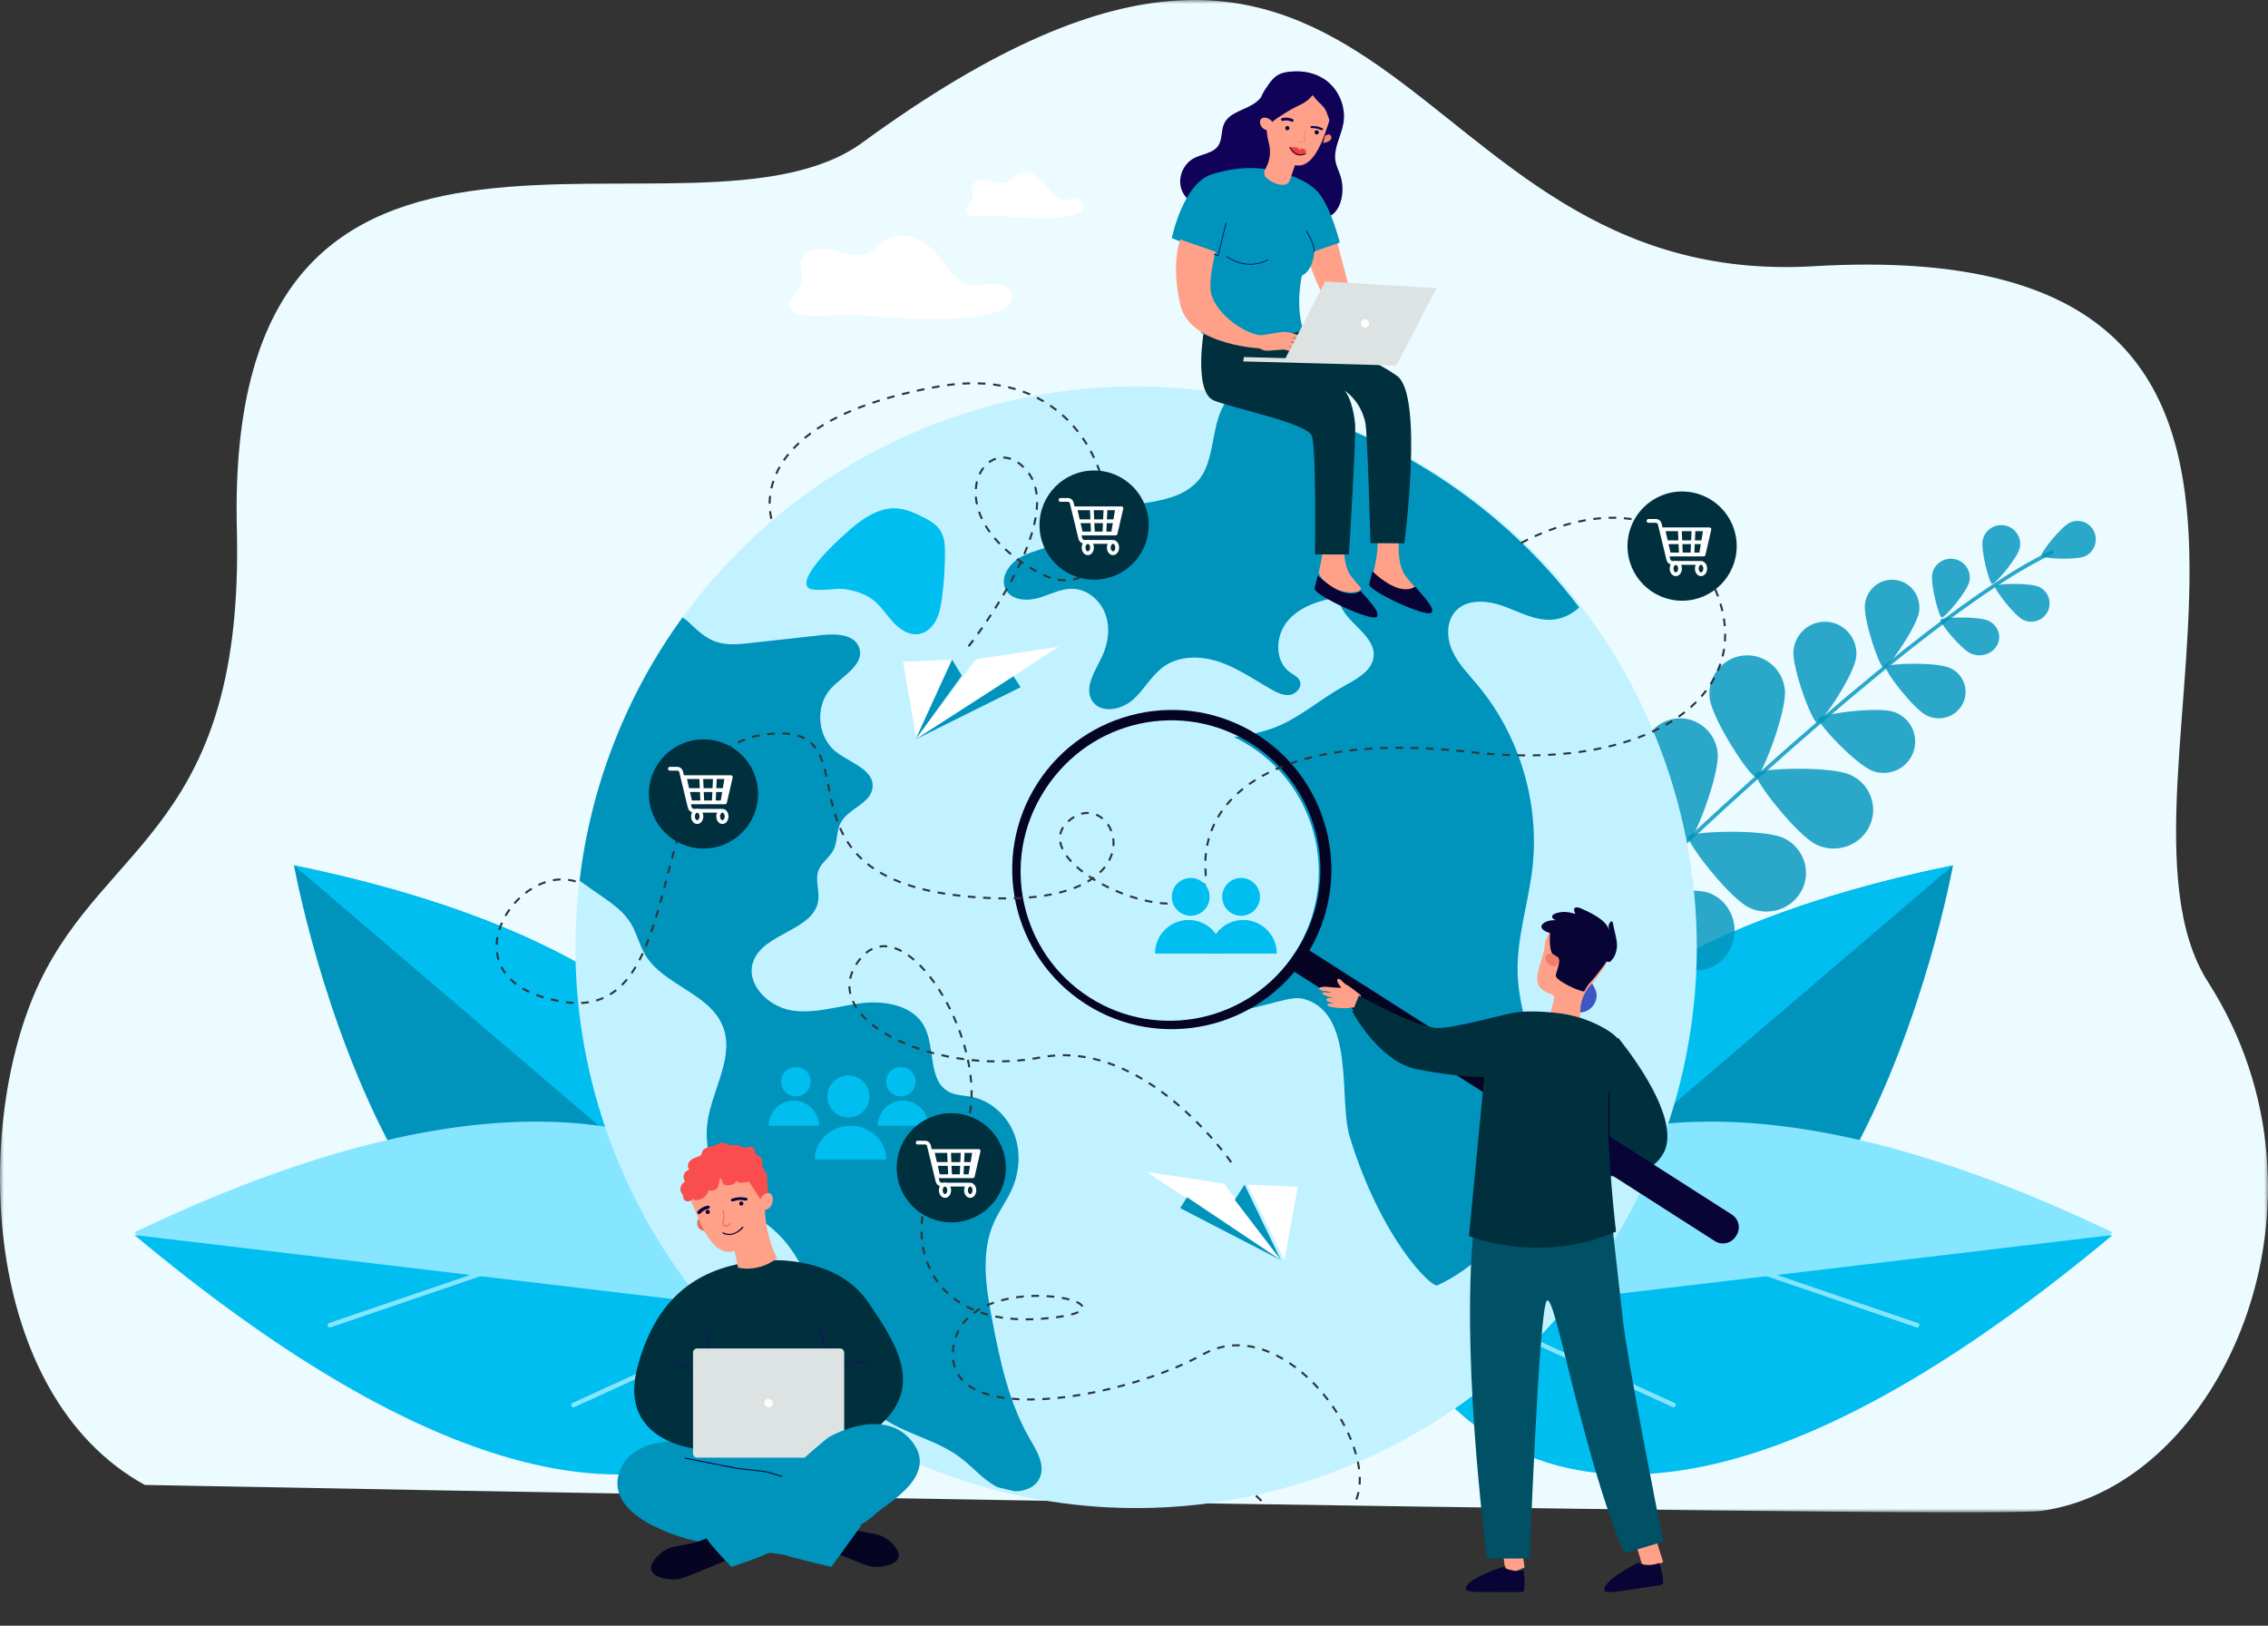
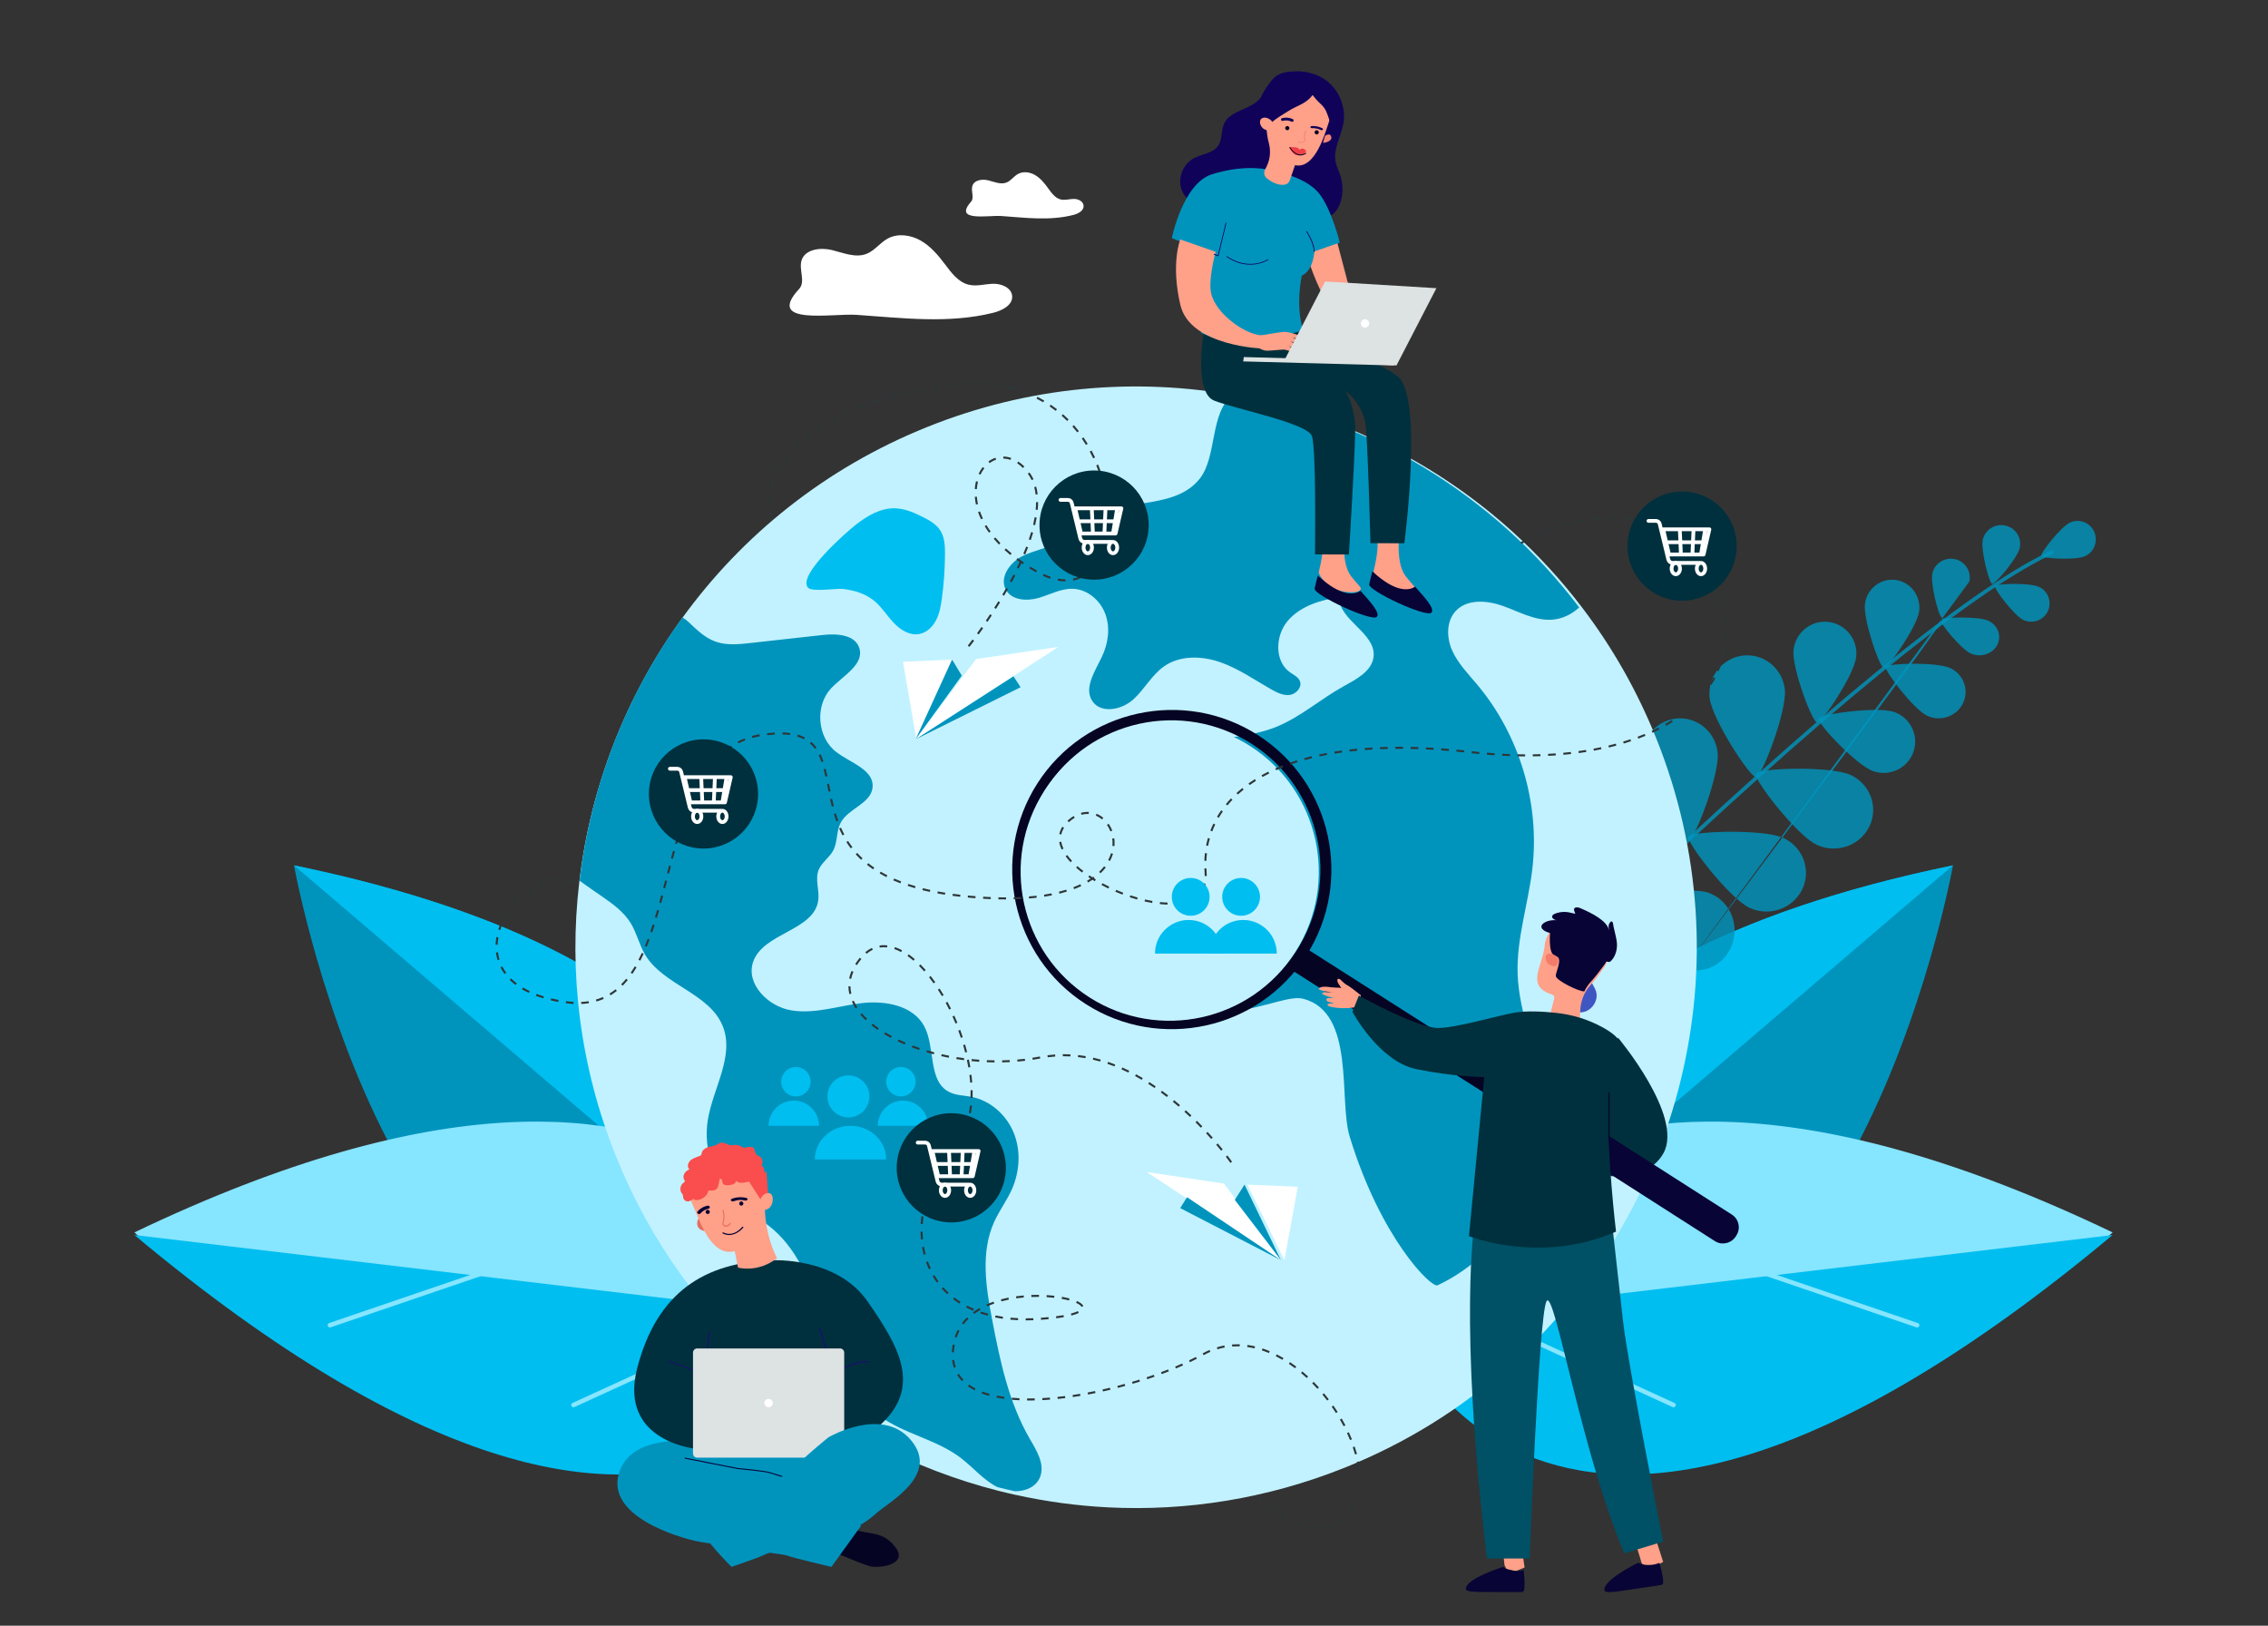
<svg xmlns="http://www.w3.org/2000/svg" xmlns:xlink="http://www.w3.org/1999/xlink" width="300" height="215" viewBox="0 0 300 215">
  <rect x="0" y="0" width="300" height="215" fill="#333333" stroke="none" />
  <defs>
    <polygon id="a" points="0 0 300 0 300 200 0 200" />
  </defs>
  <g fill="none" fill-rule="evenodd">
    <mask id="b" fill="#fff">
      <use xlink:href="#a" />
    </mask>
-     <path fill="#EBFBFF" d="M19.157,196.386 C-2.655,184.373 -3.622,148.56 5.25,129.885 C14.104,111.251 32.298,109.187 31.33,69.992 C29.652,2.046 91.673,35.208 114.088,18.844 C184.866,-32.827 184.109,38.505 239.92,35.208 C319.406,30.514 275.31,103.687 292.075,129.885 C310.6,158.834 293.93,196.477 270.042,199.813 C261.775,200.968 19.157,196.386 19.157,196.386 Z" mask="url(#b)" />
    <g transform="translate(17.778 114.444)">
      <path fill="#0094BD" d="M82.937,59.629 C82.937,59.629 99.746,16.189 21.111,0 C21.111,0 35.767,81.415 82.937,59.629" />
      <path fill="#00BEF0" d="M21.111,0 L84.193,53.889 C85.697,41.617 82.294,12.575 21.111,0" />
      <path fill="#86E5FF" d="M95,59.864 C95,59.864 80.699,9.918 0,48.542 C0,48.542 67.782,111.031 95,59.864" />
      <path fill="#00BEF0" d="M0,48.889 L95,60.188 C95,60.188 76.562,112.81 0,48.889" />
      <path fill="#86E5FF" d="M25.924 61.105C25.937 61.102 25.949 61.099 25.962 61.095L47.017 53.915C47.177 53.86 47.261 53.69 47.205 53.533 47.15 53.377 46.974 53.297 46.816 53.349L25.761 60.529C25.601 60.584 25.517 60.754 25.573 60.91 25.624 61.054 25.776 61.135 25.924 61.105M58.145 71.66C58.167 71.656 58.189 71.649 58.211 71.639L84.824 59.459C84.976 59.39 85.042 59.212 84.972 59.062 84.901 58.913 84.722 58.846 84.567 58.918L57.953 71.097C57.802 71.166 57.735 71.344 57.806 71.494 57.867 71.622 58.009 71.688 58.145 71.66" />
    </g>
    <g transform="matrix(-1 0 0 1 279.444 114.444)">
      <path fill="#0094BD" d="M82.937,59.629 C82.937,59.629 99.746,16.189 21.111,0 C21.111,0 35.767,81.415 82.937,59.629" />
      <path fill="#00BEF0" d="M21.111,0 L84.193,53.889 C85.697,41.617 82.294,12.575 21.111,0" />
      <path fill="#86E5FF" d="M95,59.864 C95,59.864 80.699,9.918 0,48.542 C0,48.542 67.782,111.031 95,59.864" />
      <path fill="#00BEF0" d="M0,48.889 L95,60.188 C95,60.188 76.562,112.81 0,48.889" />
      <path fill="#86E5FF" d="M25.924 61.105C25.937 61.102 25.949 61.099 25.962 61.095L47.017 53.915C47.177 53.86 47.261 53.69 47.205 53.533 47.15 53.377 46.974 53.297 46.816 53.349L25.761 60.529C25.601 60.584 25.517 60.754 25.573 60.91 25.624 61.054 25.776 61.135 25.924 61.105M58.145 71.66C58.167 71.656 58.189 71.649 58.211 71.639L84.824 59.459C84.976 59.39 85.042 59.212 84.972 59.062 84.901 58.913 84.722 58.846 84.567 58.918L57.953 71.097C57.802 71.166 57.735 71.344 57.806 71.494 57.867 71.622 58.009 71.688 58.145 71.66" />
    </g>
    <path fill="#0094BD" d="M213.997,119.956 C213.983,119.947 213.97,119.936 213.958,119.923 C213.863,119.824 213.866,119.667 213.966,119.572 C239.948,94.708 260.132,78.191 270.799,73.062 C271.036,72.948 271.207,72.866 271.281,72.818 C271.397,72.743 271.552,72.776 271.627,72.891 C271.702,73.007 271.668,73.161 271.553,73.236 C271.451,73.301 271.287,73.38 271.016,73.51 C260.395,78.617 240.257,95.102 214.311,119.931 C214.224,120.014 214.092,120.022 213.997,119.956" opacity=".815" />
    <path fill="#0094BD" d="M275.801 73.559C274.587 74.113 270.163 73.876 270.006 73.525 269.85 73.174 272.603 69.66 273.818 69.106 275.032 68.551 276.461 69.098 277.008 70.328 277.556 71.558 277.016 73.004 275.801 73.559M267.16 72.476C266.855 73.814 263.896 77.307 263.51 77.221 263.125 77.134 261.968 72.719 262.273 71.381 262.578 70.043 263.919 69.204 265.269 69.506 266.618 69.808 267.465 71.138 267.16 72.476M267.623 81.982C266.414 81.402 263.73 77.854 263.896 77.51 264.063 77.167 268.526 77.047 269.735 77.627 270.945 78.207 271.452 79.652 270.869 80.854 270.286 82.057 268.833 82.562 267.623 81.982M245.528 86.908C245.265 89.216 240.999 95.63 240.345 95.555 239.692 95.479 236.977 88.257 237.24 85.949 237.503 83.641 239.571 81.985 241.859 82.25 244.148 82.515 245.791 84.6 245.528 86.908" opacity=".815" />
    <path fill="#0094BD" d="M247.759 101.982C245.585 101.215 240.342 95.654 240.562 95.038 240.783 94.422 248.381 93.395 250.554 94.162 252.728 94.93 253.863 97.302 253.091 99.461 252.319 101.62 249.932 102.749 247.759 101.982M236.092 91.201C236.389 93.99 233.076 102.691 232.291 102.777 231.507 102.863 226.438 95.082 226.141 92.292 225.843 89.503 227.83 86.998 230.579 86.697 233.327 86.395 235.795 88.412 236.092 91.201" opacity=".815" />
    <path fill="#0094BD" d="M240.3 111.724C237.693 110.51 231.883 103.031 232.238 102.303 232.592 101.575 242.189 101.274 244.796 102.489 247.403 103.703 248.51 106.755 247.269 109.305 246.027 111.856 242.907 112.939 240.3 111.724M227.203 99.534C227.501 102.323 224.187 111.024 223.402 111.11 222.618 111.196 217.549 103.415 217.252 100.626 216.954 97.837 218.941 95.331 221.69 95.03 224.438 94.728 226.906 96.745 227.203 99.534" opacity=".815" />
-     <path fill="#0094BD" d="M231.411 120.057C228.804 118.843 222.994 111.364 223.349 110.636 223.703 109.908 233.3 109.607 235.907 110.822 238.514 112.036 239.621 115.088 238.38 117.639 237.138 120.189 234.018 121.272 231.411 120.057M222.799 128.066C220.146 127.153 213.646 120.242 213.896 119.453 214.146 118.665 223.32 117.148 225.972 118.061 228.624 118.974 230.064 121.954 229.188 124.716 228.311 127.479 225.451 128.979 222.799 128.066M260.493 76.921C260.189 78.259 257.229 81.751 256.844 81.665 256.458 81.579 255.301 77.164 255.606 75.826 255.911 74.488 257.252 73.648 258.602 73.951 259.951 74.253 260.798 75.583 260.493 76.921M260.688 86.426C259.386 85.846 256.495 82.298 256.675 81.955 256.854 81.611 261.661 81.491 262.963 82.071 264.265 82.651 264.812 84.096 264.184 85.299 263.556 86.501 261.991 87.006 260.688 86.426M249.169 88.332C248.604 88.251 246.412 81.857 246.691 79.84 246.97 77.823 248.799 76.419 250.777 76.703 252.755 76.988 254.132 78.853 253.853 80.87 253.574 82.888 249.733 88.414 249.169 88.332Z" opacity=".815" />
+     <path fill="#0094BD" d="M231.411 120.057C228.804 118.843 222.994 111.364 223.349 110.636 223.703 109.908 233.3 109.607 235.907 110.822 238.514 112.036 239.621 115.088 238.38 117.639 237.138 120.189 234.018 121.272 231.411 120.057M222.799 128.066C220.146 127.153 213.646 120.242 213.896 119.453 214.146 118.665 223.32 117.148 225.972 118.061 228.624 118.974 230.064 121.954 229.188 124.716 228.311 127.479 225.451 128.979 222.799 128.066C260.189 78.259 257.229 81.751 256.844 81.665 256.458 81.579 255.301 77.164 255.606 75.826 255.911 74.488 257.252 73.648 258.602 73.951 259.951 74.253 260.798 75.583 260.493 76.921M260.688 86.426C259.386 85.846 256.495 82.298 256.675 81.955 256.854 81.611 261.661 81.491 262.963 82.071 264.265 82.651 264.812 84.096 264.184 85.299 263.556 86.501 261.991 87.006 260.688 86.426M249.169 88.332C248.604 88.251 246.412 81.857 246.691 79.84 246.97 77.823 248.799 76.419 250.777 76.703 252.755 76.988 254.132 78.853 253.853 80.87 253.574 82.888 249.733 88.414 249.169 88.332Z" opacity=".815" />
    <path fill="#0094BD" d="M254.902,94.653 C253.135,93.815 249.212,88.69 249.455,88.194 C249.699,87.698 256.222,87.524 257.989,88.362 C259.757,89.2 260.499,91.287 259.646,93.024 C258.794,94.761 256.67,95.49 254.902,94.653" opacity=".815" />
    <path fill="#C2F2FF" d="M177.94,194.072 C167.634,198.217 156.948,199.879 146.545,199.349 C142.418,199.137 138.334,198.58 134.339,197.696 L134.321,197.696 C133.552,197.528 132.783,197.342 132.015,197.148 C109.891,191.509 90.659,175.75 81.484,152.938 C76.693,141.024 75.209,128.589 76.623,116.666 C78.099,104.045 82.819,91.989 90.252,81.728 C98.171,70.795 109.158,61.894 122.61,56.485 C136.098,51.058 150.24,49.883 163.551,52.322 C181.555,55.619 198.057,65.518 209.37,80.473 C213.268,85.608 216.547,91.344 219.066,97.61 C231.113,127.554 222.231,160.725 199.321,180.912 C193.16,186.348 185.992,190.837 177.94,194.072 Z" />
    <path fill="#0094BD" d="M208.889,80.332 C207.89,81.259 206.643,81.859 205.273,81.956 C203.045,82.097 200.976,80.924 198.881,80.165 C196.785,79.406 194.133,79.159 192.586,80.774 C191.295,82.124 191.322,84.33 192.091,86.043 C192.86,87.755 194.213,89.123 195.415,90.561 C200.994,97.216 203.69,106.209 202.7,114.832 C202.161,119.528 200.578,124.126 200.746,128.848 C200.941,134.24 203.39,139.306 204.088,144.655 C205.405,154.875 199.491,165.616 190.146,169.984 C189.333,170.364 182.657,163.789 178.538,150.347 C177.034,145.475 179.333,133.975 172.446,132.104 C170.616,131.601 167.69,133.172 162.403,133.914 C161.978,133.975 153.623,130.11 149.141,124.911 C145.251,120.41 144.712,113.756 146.285,108.019 C146.948,105.609 147.983,103.235 149.786,101.505 C154.596,96.916 162.535,98.611 168.724,96.166 C171.978,94.877 174.639,92.468 177.689,90.782 C179.404,89.829 181.499,88.77 181.694,86.819 C181.994,83.704 177.167,82.106 177.105,78.982 C174.586,79.37 171.96,80.182 170.315,82.133 C168.68,84.083 168.556,87.446 170.642,88.92 C171.12,89.255 171.721,89.52 171.942,90.067 C172.269,90.87 171.473,91.779 170.607,91.903 C169.741,92.018 168.901,91.594 168.14,91.161 C165.921,89.899 163.8,88.408 161.395,87.569 C158.981,86.74 156.134,86.643 154.03,88.09 C152.35,89.238 151.395,91.17 149.884,92.521 C148.372,93.88 145.658,94.418 144.508,92.75 C143.315,91.003 144.844,88.77 145.755,86.854 C146.586,85.116 146.878,83.06 146.224,81.241 C145.569,79.423 143.863,77.941 141.936,77.87 C140.344,77.808 138.877,78.647 137.347,79.088 C135.818,79.52 133.855,79.397 133.068,78.02 C132.157,76.422 133.537,74.419 135.172,73.581 C136.808,72.742 138.744,72.521 140.247,71.471 C141.158,70.827 141.847,69.927 142.705,69.23 C147.196,65.549 155.126,67.862 158.707,63.29 C161.023,60.324 159.989,54.632 163.057,52.222 C181.066,55.514 197.572,65.399 208.889,80.332" />
    <path fill="#3E56C2" d="M207.446,128.002 C207.253,128.804 207.061,129.605 206.868,130.407 C206.736,130.959 206.602,131.529 206.701,132.088 C206.907,133.264 208.28,134.122 209.492,133.832 C210.703,133.542 211.49,132.167 211.091,131.036 C210.845,130.337 210.22,129.703 210.358,128.977 C210.647,127.461 213.877,125.866 211.109,125.104 C209.055,124.538 207.803,126.395 207.446,128.002" />
    <path fill="#0094BD" d="M134.266,197.222 L134.248,197.222 C133.481,197.055 132.714,196.87 131.946,196.676 C130.067,195.743 128.7,194.025 127.024,192.766 C123.813,190.344 119.562,189.639 116.325,187.253 C108.589,181.546 109.533,168.846 102.247,162.567 C100.73,161.255 98.921,160.304 97.431,158.956 C94.476,156.288 92.994,152.087 93.62,148.159 C94.29,143.932 97.192,139.687 95.605,135.715 C93.841,131.32 87.719,130.307 85.32,126.238 C84.552,124.926 84.226,123.403 83.441,122.108 C82.532,120.62 81.086,119.554 79.648,118.568 C78.669,117.889 77.655,117.203 76.667,116.48 C78.14,103.904 82.85,91.891 90.268,81.667 C90.542,81.816 90.833,82.028 91.133,82.318 C93.673,84.775 94.943,85.515 98.763,85.093 C102.106,84.723 105.449,84.353 108.783,83.983 C110.644,83.772 113.061,83.904 113.652,85.665 C114.393,87.867 111.517,89.346 109.93,91.037 C107.751,93.362 108.104,97.563 110.653,99.483 C112.532,100.91 115.681,101.826 115.416,104.177 C115.169,106.3 112.197,106.916 111.2,108.81 C110.609,109.928 110.812,111.346 110.221,112.464 C109.718,113.424 108.686,114.05 108.28,115.054 C107.786,116.304 108.412,117.722 108.236,119.061 C107.698,123.103 100.977,123.332 99.627,127.19 C98.604,130.131 101.621,133.134 104.699,133.627 C107.786,134.121 110.873,133.037 113.97,132.667 C117.066,132.298 120.744,132.958 122.235,135.688 C123.778,138.524 122.684,142.972 125.569,144.425 C126.451,144.874 127.492,144.865 128.471,145.05 C130.994,145.534 133.137,147.454 134.098,149.832 C135.06,152.21 134.883,154.975 133.834,157.318 C133.163,158.806 132.167,160.127 131.496,161.616 C129.679,165.641 130.42,170.308 131.258,174.65 C132.29,180.04 133.455,185.518 136.207,190.274 C137.124,191.841 138.244,193.655 137.574,195.346 C137.062,196.632 135.686,197.222 134.266,197.222 Z" />
    <path fill="#00BEF0" d="M115.712,79.525 C116.681,80.35 117.36,81.468 118.238,82.391 C119.116,83.315 120.341,84.074 121.589,83.849 C122.562,83.673 123.357,82.914 123.817,82.03 C124.277,81.145 124.451,80.139 124.586,79.149 C124.851,77.204 124.989,75.242 125,73.279 C125.005,72.194 124.954,71.045 124.366,70.138 C123.844,69.332 122.974,68.836 122.124,68.403 C120.942,67.802 119.689,67.252 118.367,67.223 C116.472,67.183 114.72,68.214 113.217,69.383 C111.98,70.346 105.526,75.997 106.843,77.687 C107.359,78.35 110.636,77.783 111.481,77.884 C113.011,78.067 114.512,78.506 115.712,79.525" />
    <path fill="#FFA089" d="M185.061,71.111 C185.061,71.111 184.657,74.531 185.937,76.203 C186.257,76.621 186.661,77.082 187.076,77.55 C187.826,78.394 185.539,78.639 183.727,77.87 C182.528,77.361 181.598,75.938 181.671,75.637 C181.999,74.27 182.372,72.434 182.179,71.185 L185.061,71.111 Z" />
    <path fill="#080435" d="M181.529,75.556 C181.341,76.34 181.166,76.976 181.113,77.277 C180.964,78.123 188.675,81.714 189.341,81.023 C189.835,80.511 188.468,79.028 187.186,77.588 C186.499,78.039 184.738,78.544 181.529,75.556" />
    <path fill="#FFA089" d="M177.839,71.111 C177.839,71.111 177.435,74.531 178.715,76.203 C179.035,76.621 179.438,77.082 179.854,77.55 C180.603,78.394 178.317,78.639 176.505,77.87 C175.306,77.361 174.376,75.938 174.448,75.637 C174.777,74.27 175.149,72.434 174.957,71.185 L177.839,71.111 Z" />
    <path fill="#100259" d="M175.486,10.686 C177.178,11.982 178.062,14.241 177.696,16.331 C177.397,18.034 176.341,19.664 176.661,21.363 C176.78,22 177.089,22.585 177.292,23.2 C177.641,24.259 177.675,25.417 177.387,26.494 C177.189,27.235 176.818,27.963 176.19,28.409 C175.761,28.714 175.243,28.867 174.733,29 C173.627,29.29 172.486,29.515 171.347,29.424 C170.207,29.333 169.058,28.893 168.31,28.035 C167.807,27.458 167.447,26.675 166.72,26.424 C166.471,26.339 166.204,26.327 165.94,26.317 C164.921,26.276 163.885,26.237 162.893,26.476 C161.836,26.731 160.85,27.297 159.764,27.364 C158.212,27.46 156.665,26.377 156.234,24.894 C155.804,23.41 156.534,21.677 157.9,20.938 C158.981,20.353 160.437,20.291 161.13,19.281 C161.713,18.434 161.491,17.261 161.929,16.332 C162.691,14.718 164.958,14.557 166.307,13.379 C167.613,12.238 168.181,10.572 169.863,9.82 C171.622,9.035 174.011,9.556 175.486,10.686" />
    <path fill="#00303D" d="M159.305,43.333 C159.305,43.333 157.768,51.858 160.602,52.981 C163.437,54.103 172.918,55.963 173.526,57.658 C174.135,59.354 173.937,73.318 173.937,73.318 L178.425,73.333 C178.425,73.333 179.414,57.543 179.242,56.018 C178.849,52.51 177.845,51.657 177.845,51.657 C177.845,51.657 179.962,52.903 180.605,55.927 C180.891,57.269 181.278,71.835 181.278,71.835 L185.763,71.85 C185.763,71.85 188.323,52.321 184.825,49.736 C181.327,47.15 171.832,43.518 171.832,43.518 L159.305,43.333 Z" />
    <path fill="#FFA089" d="M176.689,31.321 L178.889,39.681 L175.788,40.556 C175.788,40.556 173.652,36.92 172.868,33.514 C172.083,30.108 176.689,31.321 176.689,31.321" />
    <path fill="#0094BD" d="M169.276,22.808 C169.276,22.808 172.858,23.546 174.485,25.583 C176.112,27.619 177.222,32.081 177.222,32.081 L173.855,33.25 C173.855,33.25 173.754,35.747 172.198,36.453 C172.198,36.453 171.306,40.385 172.386,43.683 C172.386,43.683 164.087,46.395 158.888,44.036 L158.181,32.745 L155,31.497 C155,31.497 156.469,24.224 160.333,23.042 C164.196,21.86 167.113,22.116 169.276,22.808" />
    <path fill="#FFA089" d="M156.123,31.667 L160.799,33.299 C160.799,33.299 159.796,36.941 160.2,38.768 C160.843,41.678 165.151,44.533 167.222,44.355 L167.176,46.111 C167.176,46.111 157.434,45.85 156.136,40.343 C154.838,34.836 156.123,31.667 156.123,31.667" />
    <path fill="#100259" d="M173.838 33.333C173.838 33.333 173.837 33.333 173.837 33.333 173.808 33.333 173.785 33.309 173.784 33.278 173.781 32.129 172.798 30.659 172.788 30.644 172.771 30.619 172.776 30.584 172.8 30.566 172.823 30.548 172.856 30.554 172.872 30.579 172.914 30.64 173.885 32.094 173.889 33.277 173.889 33.308 173.866 33.333 173.838 33.333M165.487 34.999C164.575 35.019 163.453 34.791 162.244 33.976 162.219 33.959 162.215 33.928 162.235 33.907 162.256 33.886 162.293 33.883 162.319 33.9 165.258 35.879 167.658 34.318 167.681 34.302 167.707 34.285 167.744 34.288 167.765 34.309 167.785 34.33 167.781 34.361 167.756 34.378 167.741 34.388 166.848 34.969 165.487 34.999M161.125 33.889C161.119 33.889 161.113 33.888 161.107 33.886L160.591 33.689C160.564 33.679 160.549 33.645 160.558 33.614 160.567 33.583 160.596 33.567 160.623 33.577L161.089 33.754 162.122 29.488C162.129 29.456 162.157 29.438 162.185 29.447 162.212 29.456 162.228 29.488 162.22 29.519L161.172 33.846C161.169 33.861 161.16 33.874 161.147 33.882 161.14 33.886 161.132 33.889 161.125 33.889" />
    <path fill="#F28675" d="M175.276,17.951 C175.276,17.951 175.785,17.62 175.977,17.873 C176.466,18.518 175.499,18.894 175,18.889 L175.276,17.951 Z" />
    <path fill="#FFA089" d="M172.896,10.157 C170.782,9.566 168.528,10.691 167.699,12.748 C167.427,13.424 167.333,14.124 167.39,14.798 C167.46,16.453 167.528,17.79 167.82,18.849 C168.116,19.923 168.027,21.068 167.522,22.058 L167.32,22.454 C167.129,22.83 167.224,23.29 167.547,23.557 C168.546,24.383 169.374,24.488 169.889,24.432 C170.219,24.396 170.498,24.17 170.607,23.852 L171.297,21.842 C174.001,22.442 175.32,17.469 175.813,16.035 L175.808,16.035 C175.829,15.982 175.849,15.928 175.868,15.874 C176.691,13.474 175.354,10.844 172.896,10.157" />
    <path fill="#100259" d="M171.375,14.164 C170.661,14.511 169.993,14.943 169.327,15.373 C168.622,15.829 167.887,16.316 167.504,17.054 C166.99,16.294 166.817,15.364 166.716,14.458 C166.668,14.037 166.634,13.609 166.717,13.194 C166.834,12.607 167.174,12.089 167.509,11.588 C167.94,10.94 168.397,10.269 169.083,9.889 C169.538,9.637 170.062,9.532 170.581,9.481 C171.794,9.362 173.052,9.526 174.136,10.071 C175.221,10.615 176.116,11.558 176.474,12.7 C176.934,14.17 176.483,15.749 176.034,17.222 C176.098,16.569 175.871,15.926 175.647,15.308 C175.502,14.905 175.351,14.495 175.079,14.162 C174.614,13.594 174.42,13.617 173.624,12.571 C173.035,13.373 172.27,13.73 171.375,14.164" />
    <path fill="#FFA089" d="M168.315,16.258 C168.295,16.115 168.216,15.986 168.1,15.891 C167.86,15.696 167.411,15.423 166.956,15.628 C166.288,15.93 166.829,17.476 168.041,17.186 C168.041,17.186 168.42,17.015 168.315,16.258" />
    <path fill="#060423" d="M174.419 17.616C174.483 17.477 174.422 17.312 174.283 17.248 174.143 17.184 173.978 17.245 173.914 17.384 173.85 17.523 173.911 17.688 174.051 17.752 174.19 17.816 174.355 17.755 174.419 17.616M170.53 17.06C170.594 16.921 170.533 16.756 170.394 16.692 170.254 16.628 170.09 16.689 170.025 16.828 169.961 16.968 170.022 17.133 170.162 17.197 170.301 17.261 170.466 17.2 170.53 17.06" />
    <path fill="#EE3F47" d="M172.778,19.948 C172.778,19.948 172.506,19.646 172.283,19.644 C172.059,19.642 171.873,19.829 171.873,19.829 C171.873,19.829 171.821,19.584 171.57,19.518 C171.318,19.452 170.556,19.444 170.556,19.444 C170.556,19.444 170.901,20.53 171.709,20.555 C172.516,20.579 172.756,19.977 172.756,19.977 L172.778,19.948 Z" />
    <path fill="#060423" d="M171.954,20.552 C171.15,20.483 170.573,19.556 170.566,19.544 C170.549,19.516 170.554,19.477 170.577,19.457 C170.6,19.436 170.633,19.442 170.65,19.47 C170.687,19.532 171.587,20.975 172.7,20.21 C172.725,20.193 172.757,20.204 172.771,20.234 C172.785,20.264 172.777,20.302 172.752,20.319 C172.471,20.512 172.202,20.573 171.954,20.552" />
    <path fill="#100259" d="M169.556 15.979C169.509 15.959 169.47 15.917 169.453 15.863 169.423 15.764 169.475 15.659 169.57 15.628 169.598 15.619 170.276 15.406 171.006 15.756 171.096 15.799 171.136 15.909 171.095 16.003 171.053 16.097 170.938 16.136 170.856 16.095 170.248 15.804 169.684 15.982 169.678 15.984 169.637 15.998 169.594 15.995 169.556 15.979M173.418 16.93C173.374 16.908 173.342 16.872 173.335 16.83 173.322 16.753 173.393 16.683 173.494 16.673 173.525 16.67 174.24 16.605 174.921 16.968 175.005 17.012 175.025 17.1 174.967 17.163 174.908 17.226 174.79 17.241 174.71 17.197 174.146 16.897 173.547 16.95 173.541 16.951 173.496 16.955 173.453 16.947 173.418 16.93" />
    <path fill="#F28675" d="M172.121,18.889 C172.004,18.891 171.866,18.872 171.706,18.817 C171.674,18.806 171.658,18.775 171.671,18.749 C171.684,18.722 171.72,18.709 171.752,18.72 C172.307,18.909 172.532,18.628 172.581,18.552 C172.324,17.932 172.645,17.282 172.659,17.254 C172.672,17.227 172.709,17.215 172.74,17.226 C172.771,17.238 172.786,17.268 172.773,17.295 C172.77,17.301 172.45,17.95 172.706,18.537 C172.711,18.549 172.711,18.563 172.705,18.576 C172.703,18.579 172.544,18.879 172.121,18.889" />
    <path fill="#FFA089" d="M166.667,46.112 C166.667,46.112 167.081,46.371 167.602,46.381 C168.123,46.39 169.657,46.204 169.907,46.235 C170.157,46.265 171.405,46.726 171.642,46.66 C171.88,46.595 170.438,45.749 170.438,45.749 C170.438,45.749 171.767,46.292 171.93,46.078 C172.093,45.863 170.717,45.153 170.717,45.153 C170.717,45.153 172.062,45.537 172.147,45.301 C172.231,45.065 170.931,44.68 170.931,44.68 C170.931,44.68 172.157,44.834 172.221,44.645 C172.284,44.457 170.503,43.827 169.757,43.894 C169.012,43.961 166.71,44.371 166.71,44.371 L166.667,46.112 Z" />
    <path fill="#080435" d="M174.307,76.111 C174.118,76.895 173.944,77.531 173.891,77.832 C173.742,78.678 181.452,82.27 182.119,81.579 C182.613,81.067 181.246,79.583 179.964,78.144 C179.276,78.594 177.516,79.1 174.307,76.111" />
    <polygon fill="#DDE2E3" points="190 38.112 175.282 37.222 170 47.444 184.718 48.333" />
    <polygon fill="#DDE2E3" points="164.526 47.222 184.444 47.76 184.363 48.333 164.444 47.796" />
    <path fill="#FFF" d="M181.111,42.763 C181.103,42.457 180.848,42.214 180.541,42.222 C180.234,42.23 179.992,42.485 180,42.792 C180.008,43.099 180.263,43.341 180.57,43.333 C180.877,43.325 181.119,43.07 181.111,42.763" />
    <path fill="#060423" d="M108.484,204.487 C108.484,204.487 113.873,206.841 115.104,207.145 C116.336,207.449 120.339,206.917 118.338,204.487 C116.336,202.057 114.643,203.348 111.024,201.525 C107.406,199.703 108.484,204.487 108.484,204.487" />
    <path fill="#0094BD" d="M94.391,191.001 C94.391,191.001 83.996,188.683 81.94,194.625 C79.885,200.567 90.023,203.349 91.905,203.776 C93.786,204.203 98.11,204.568 99.089,204.885 C100.068,205.202 103.709,205.519 104.218,205.757 C104.727,205.994 109.974,207.222 109.974,207.222 L113.889,201.795 L109.817,198.286 L108.08,191.825 L94.391,191.001 Z" />
    <path fill="#00303D" d="M102.223,166.675 C102.223,166.675 110.663,166.211 114.766,172.126 C118.868,178.04 122.034,183.375 116.407,188.478 C110.78,193.58 102.926,191.029 102.926,191.029 L92.493,191.667 C92.493,191.667 81.708,190.913 84.287,180.939 C86.866,170.966 93.157,166.907 102.223,166.675" />
-     <path fill="#060423" d="M96.516,206.154 C96.516,206.154 91.127,208.508 89.896,208.812 C88.664,209.115 84.661,208.584 86.662,206.154 C88.664,203.723 90.357,205.014 93.976,203.192 C97.594,201.369 96.516,206.154 96.516,206.154" />
    <path fill="#19106D" d="M107.843 183.889C107.825 183.889 107.807 183.881 107.794 183.864 107.77 183.834 107.773 183.788 107.8 183.761 112.142 179.505 114.835 180.006 114.946 180.03 114.982 180.037 115.005 180.075 114.999 180.115 114.992 180.154 114.958 180.18 114.922 180.173 114.896 180.168 112.175 179.668 107.887 183.871 107.875 183.883 107.859 183.889 107.843 183.889M95.489 183.889C95.472 183.889 95.455 183.882 95.441 183.869 92.664 181.086 88.429 180.142 88.386 180.132 88.35 180.125 88.327 180.089 88.335 180.053 88.343 180.017 88.38 179.994 88.414 180.002 88.457 180.011 92.731 180.963 95.536 183.774 95.562 183.801 95.562 183.843 95.536 183.869 95.523 183.882 95.506 183.889 95.489 183.889M109.354 178.889C109.313 178.889 109.275 178.868 109.266 178.837L108.335 175.634C108.325 175.599 108.356 175.564 108.405 175.557 108.453 175.549 108.501 175.572 108.512 175.607L109.443 178.811C109.453 178.846 109.421 178.88 109.373 178.887 109.367 178.889 109.36 178.889 109.354 178.889M93.421 180C93.419 180 93.416 180 93.414 180 93.365 179.997 93.329 179.963 93.334 179.924L93.713 176.175C93.717 176.137 93.763 176.108 93.808 176.111 93.857 176.114 93.893 176.148 93.889 176.187L93.509 179.936C93.505 179.972 93.467 180 93.421 180" />
    <path fill="#E56D5E" d="M92.999,161.311 C92.999,161.311 92.464,160.867 92.313,161.302 C91.929,162.41 92.853,162.857 93.333,162.766 L92.999,161.311 Z" />
    <path fill="#080435" d="M106.043,196.111 C106.039,196.111 106.035,196.111 106.03,196.11 C105.529,196.012 104.29,195.613 103.197,195.261 C102.588,195.065 102.062,194.895 101.77,194.813 C100.978,194.589 97.64,194.285 97.607,194.282 C97.537,194.269 91.303,193.06 90.608,192.909 C90.572,192.901 90.549,192.865 90.557,192.829 C90.565,192.794 90.6,192.772 90.638,192.779 C91.33,192.93 97.563,194.139 97.626,194.151 C97.757,194.162 101.003,194.458 101.808,194.686 C102.101,194.769 102.629,194.938 103.24,195.135 C104.275,195.468 105.564,195.883 106.057,195.98 C106.093,195.987 106.117,196.022 106.11,196.058 C106.103,196.089 106.075,196.111 106.043,196.111" />
    <path fill="#FFA089" d="M102.778,166.399 C101.738,164.305 101.202,162.003 101.174,159.667 C101.164,158.875 101.102,157.988 101.024,156.988 C100.995,156.17 100.763,155.343 100.297,154.581 C99.041,152.527 96.43,151.674 94.198,152.586 C91.518,153.682 90.364,156.784 91.617,159.336 C91.645,159.393 91.675,159.45 91.705,159.506 L91.701,159.507 C92.42,160.973 93.948,166.34 97.181,165.467 L97.624,167.644 C97.624,167.644 100.238,168.381 102.778,166.399" />
    <path fill="#080435" d="M93.362 160.4C93.294 160.262 93.351 160.096 93.489 160.028 93.627 159.961 93.793 160.018 93.861 160.156 93.928 160.294 93.871 160.46 93.733 160.527 93.595 160.595 93.429 160.538 93.362 160.4M97.806 159.289C97.739 159.151 97.796 158.985 97.933 158.917 98.071 158.85 98.238 158.907 98.305 159.045 98.372 159.182 98.315 159.349 98.178 159.416 98.04 159.484 97.873 159.426 97.806 159.289M96.45 163.333C96.184 163.333 95.899 163.275 95.601 163.129 95.559 163.109 95.543 163.062 95.566 163.024 95.589 162.986 95.641 162.972 95.683 162.993 97.063 163.666 98.132 162.314 98.176 162.256 98.204 162.22 98.258 162.212 98.296 162.236 98.336 162.261 98.345 162.309 98.318 162.345 98.308 162.357 97.538 163.333 96.45 163.333" />
    <polygon fill="#F94E4D" points="101.402 155 101.667 158.647 100.762 158.889 98.333 155.113" />
    <path fill="#FFA089" d="M100.556,158.834 C100.557,158.648 100.62,158.471 100.726,158.332 C100.943,158.047 101.363,157.632 101.853,157.829 C102.571,158.119 102.226,160.183 100.956,159.987 C100.956,159.987 100.548,159.822 100.556,158.834" />
    <path fill="#E56D5E" d="M96.043,162.222 C95.968,162.222 95.886,162.209 95.798,162.178 C95.681,162.137 95.614,162.084 95.58,162.008 C95.532,161.9 95.563,161.774 95.603,161.615 C95.676,161.32 95.787,160.874 95.572,160.106 C95.56,160.064 95.579,160.019 95.613,160.004 C95.648,159.99 95.685,160.012 95.697,160.055 C95.925,160.871 95.803,161.366 95.729,161.661 C95.697,161.79 95.674,161.882 95.696,161.931 C95.711,161.965 95.758,161.997 95.835,162.024 C96.306,162.19 96.535,161.763 96.545,161.745 C96.564,161.707 96.605,161.696 96.636,161.719 C96.667,161.743 96.676,161.792 96.657,161.83 C96.654,161.834 96.449,162.222 96.043,162.222" />
    <path fill="#080435" d="M96.929 158.889C96.839 158.889 96.751 158.856 96.702 158.798 96.629 158.71 96.672 158.599 96.798 158.548 97.771 158.157 98.689 158.417 98.728 158.428 98.861 158.467 98.925 158.574 98.868 158.667 98.813 158.76 98.659 158.804 98.526 158.765 98.495 158.757 97.801 158.567 97.06 158.864 97.019 158.881 96.974 158.889 96.929 158.889M92.468 160.556C92.417 160.556 92.366 160.542 92.323 160.515 92.213 160.446 92.19 160.313 92.27 160.219 92.818 159.574 93.569 159.452 93.601 159.448 93.735 159.427 93.862 159.504 93.885 159.619 93.909 159.734 93.82 159.844 93.687 159.864 93.678 159.866 93.091 159.968 92.666 160.469 92.617 160.526 92.543 160.556 92.468 160.556" />
    <path fill="#F94E4D" d="M100.722,154.11 C101.029,153.692 100.805,153.005 100.309,152.843 C100.242,152.821 100.169,152.807 100.111,152.766 C100.03,152.708 99.992,152.61 99.958,152.518 C99.885,152.319 99.811,152.121 99.738,151.922 C99.714,151.859 99.688,151.792 99.633,151.753 C99.585,151.718 99.522,151.711 99.462,151.705 C99.115,151.67 98.734,151.645 98.451,151.846 C98.075,151.619 97.667,151.384 97.228,151.413 C97.088,151.423 96.951,151.459 96.81,151.462 C96.268,151.47 95.758,150.974 95.245,151.148 C95.111,151.193 94.997,151.281 94.874,151.349 C94.515,151.548 94.09,151.582 93.696,151.701 C93.302,151.819 92.897,152.076 92.826,152.477 C92.811,152.563 92.811,152.655 92.763,152.727 C92.718,152.797 92.638,152.835 92.561,152.868 C92.142,153.047 91.678,153.157 91.337,153.458 C90.996,153.758 90.849,154.346 91.188,154.649 C90.917,154.763 90.667,154.949 90.524,155.205 C90.381,155.461 90.36,155.793 90.512,156.043 C90.543,156.093 90.58,156.143 90.583,156.201 C90.587,156.307 90.478,156.378 90.391,156.441 C89.981,156.74 89.874,157.374 90.163,157.789 C90.225,157.879 90.304,157.961 90.335,158.065 C90.363,158.157 90.35,158.255 90.36,158.35 C90.388,158.611 90.608,158.84 90.87,158.881 C91.192,158.932 91.492,158.726 91.752,158.532 C91.759,158.654 91.912,158.706 92.036,158.712 C92.802,158.753 93.556,158.186 93.722,157.444 C94.163,157.483 94.71,157.469 94.914,157.08 C94.958,156.996 94.98,156.902 95.002,156.81 C95.074,156.496 95.147,156.181 95.22,155.867 C95.356,155.842 95.472,155.975 95.512,156.107 C95.552,156.238 95.551,156.383 95.617,156.504 C95.776,156.798 96.199,156.784 96.532,156.729 C96.718,156.699 96.909,156.666 97.074,156.575 C97.239,156.483 97.376,156.318 97.38,156.131 C97.558,156.418 97.963,156.448 98.301,156.412 C99.146,156.322 99.881,156.012 100.606,155.593 C100.873,155.438 101.055,155.371 101.102,155.039 C101.15,154.696 101.006,154.318 100.722,154.11" />
    <path fill="#DDE2E3" d="M111.117,178.333 L92.216,178.333 C91.913,178.333 91.667,178.583 91.667,178.891 L91.667,192.22 C91.667,192.528 91.913,192.778 92.216,192.778 L111.117,192.778 C111.421,192.778 111.667,192.528 111.667,192.22 L111.667,178.891 C111.667,178.583 111.421,178.333 111.117,178.333" />
    <path fill="#0094BD" d="M109.576,190.092 C109.576,190.092 116.686,185.887 120.514,190.481 C124.342,195.075 117.545,198.657 115.904,200.137 C114.264,201.616 112.388,202.628 110.357,202.862 C108.326,203.095 107.701,203.329 105.357,204.108 C103.013,204.886 101.06,205.587 100.825,205.743 C100.591,205.899 96.762,207.222 96.762,207.222 C96.762,207.222 92.856,203.329 92.778,202.161 C92.778,202.161 96.606,198.767 97.7,197.778 C98.794,196.788 104.029,195.542 104.966,194.297 C105.904,193.051 109.576,190.092 109.576,190.092" />
    <path fill="#FFF" d="M102.222 185.556C102.222 185.249 101.973 185 101.667 185 101.36 185 101.111 185.249 101.111 185.556 101.111 185.862 101.36 186.111 101.667 186.111 101.973 186.111 102.222 185.862 102.222 185.556M131.394 41.362C132.578 41.066 133.988 40.342 133.883 39.138 133.79 38.061 132.49 37.506 131.398 37.528 130.306 37.55 129.201 37.907 128.139 37.653 126.751 37.322 125.834 36.061 124.982 34.928 124.077 33.727 123.078 32.548 121.764 31.805 120.449 31.062 118.754 30.825 117.427 31.546 116.411 32.097 115.707 33.138 114.633 33.567 113.179 34.146 111.571 33.442 110.05 33.07 108.528 32.699 106.488 32.951 106.027 34.433 105.641 35.673 106.592 37.252 105.707 38.208 101.173 43.104 110.063 41.419 113.298 41.639 119.317 42.048 125.454 42.844 131.394 41.362M142.015 28.416C142.641 28.253 143.386 27.855 143.33 27.193 143.281 26.6 142.594 26.295 142.017 26.307 141.44 26.319 140.857 26.516 140.296 26.376 139.562 26.194 139.078 25.5 138.627 24.877 138.15 24.217 137.622 23.568 136.927 23.159 136.233 22.751 135.337 22.621 134.636 23.017 134.1 23.32 133.728 23.893 133.16 24.128 132.392 24.447 131.543 24.06 130.739 23.855 129.935 23.651 128.857 23.79 128.614 24.605 128.41 25.287 128.912 26.155 128.445 26.681 126.05 29.374 130.746 28.447 132.455 28.568 135.635 28.793 138.877 29.231 142.015 28.416" />
    <path fill="#00303D" d="M214.015,137.222 C214.015,137.222 222.697,147.56 220.055,152.471 C217.414,157.383 208.889,154.956 208.889,154.956 L214.015,137.222 Z" />
    <polygon fill="#060423" points="227.57 164.444 229.444 161.548 172.985 125.556 171.111 128.452" />
    <path fill="#080435" d="M229.593,163.526 L229.682,163.388 C230.28,162.46 230.01,161.223 229.078,160.627 L207.256,146.667 L205,150.167 L226.821,164.127 C227.753,164.724 228.995,164.454 229.593,163.526" />
    <path fill="#060423" d="M171.53,125.656 C165.643,134.825 153.436,137.485 144.267,131.597 C135.098,125.708 132.439,113.502 138.327,104.333 C144.215,95.164 156.422,92.504 165.59,98.392 C174.76,104.281 177.419,116.487 171.53,125.656 M166.411,97.231 C156.613,90.94 143.524,93.792 137.231,103.59 C130.94,113.387 133.792,126.477 143.59,132.769 C153.388,139.06 166.477,136.208 172.769,126.41 C179.06,116.613 176.208,103.523 166.411,97.231" />
    <path fill="#C2F2FF" d="M171.322,125.937 C165.443,135.091 153.215,137.756 144.062,131.877 C134.909,125.999 132.245,113.771 138.123,104.618 C144,95.465 156.229,92.8 165.382,98.679 C174.535,104.556 177.2,116.785 171.322,125.937" />
    <path fill="#FFA089" d="M198.333,201.842 C198.333,201.842 199.038,206.874 199.005,206.929 C198.972,206.985 199.27,207.499 199.27,207.499 L200.507,207.778 L201.667,207.297 C201.667,207.297 200.938,202.54 201.082,201.959 C201.225,201.378 198.333,201.842 198.333,201.842" />
    <path fill="#080435" d="M201.547,207.657 C201.547,207.657 200.044,208.094 198.814,207.222 C198.814,207.222 193.804,208.794 193.896,210.146 C193.896,210.146 193.668,210.539 195.809,210.538 C197.95,210.537 201.275,210.579 201.366,210.536 C201.457,210.492 201.866,210.725 201.547,207.657" />
    <path fill="#FFA089" d="M215.556,201.638 C215.556,201.638 217.139,206.553 217.113,206.614 C217.087,206.675 217.489,207.141 217.489,207.141 L218.849,207.222 L220,206.557 C220,206.557 218.438,201.919 218.494,201.315 C218.549,200.712 215.556,201.638 215.556,201.638" />
    <path fill="#080435" d="M219.508,206.688 C219.508,206.688 218.071,207.352 216.691,206.667 C216.691,206.667 211.921,208.994 212.237,210.332 C212.237,210.332 212.074,210.758 214.223,210.434 C216.373,210.109 219.719,209.649 219.803,209.592 C219.887,209.534 220.336,209.705 219.508,206.688" />
    <path fill="#005066" d="M213.298,162.291 L195.051,161.667 C195.051,161.667 192.908,174.868 196.68,206.111 L202.338,206.111 C202.338,206.111 203.539,173.932 204.568,172.082 C205.596,170.233 209.197,192.206 214.856,205.425 L220,203.88 C220,203.88 215.37,180.705 214.684,174.697 C213.998,168.688 213.298,162.291 213.298,162.291" />
    <path fill="#080435" d="M205.909,126.111 C205.946,126.112 205.982,126.101 206.015,126.076 C206.112,126.003 206.14,125.837 206.079,125.706 C205.893,125.311 205.336,124.692 204.554,125.179 C204.453,125.242 204.415,125.404 204.469,125.54 C204.523,125.677 204.649,125.736 204.75,125.673 C205.391,125.273 205.715,125.943 205.729,125.972 C205.769,126.058 205.839,126.108 205.909,126.111" />
    <path fill="#FFA089" d="M204.352,124.794 L204.356,124.796 C204.365,124.745 204.374,124.695 204.385,124.645 C204.883,122.411 207.295,121.126 209.681,121.886 C211.669,122.519 212.984,124.438 212.751,126.368 C212.665,127.085 212.386,127.716 211.975,128.233 C211.388,129.045 210.876,129.737 210.374,130.293 C209.543,131.212 209.082,132.391 209.032,133.633 L208.981,134.847 C206.146,135.474 205.092,133.971 205.092,133.971 L205.593,132.034 C205.637,131.809 205.489,131.581 205.253,131.506 C205.252,131.506 205.25,131.505 205.249,131.505 C201.677,130.366 204.159,127.721 204.352,124.794" />
    <path fill="#080435" d="M210.964,123.817 L212.778,126.411 C212.641,126.924 212.399,127.383 212.077,127.776 C211.474,128.587 210.948,129.279 210.431,129.835 C210.075,130.218 209.788,130.648 209.567,131.108 C209.566,131.108 209.565,131.108 209.563,131.109 C208.917,131.179 205.842,129.676 205.799,129.082 C205.755,128.488 206.854,126.632 205.731,126.431 C204.676,126.242 205.074,122.946 205.074,122.946 L207.92,122.778 L210.964,123.817 Z" />
    <path fill="#F37D6A" d="M206.106,126.906 C206.097,126.767 206.026,126.633 205.915,126.529 C205.687,126.315 205.252,126.002 204.777,126.149 C204.079,126.364 204.514,127.911 205.762,127.769 C205.762,127.769 206.159,127.646 206.106,126.906" />
    <path fill="#080435" d="M213.868,124.626 C213.812,124.149 213.698,123.677 213.585,123.206 C213.528,122.971 213.471,122.735 213.422,122.499 C213.387,122.333 213.395,122.001 213.234,121.884 C213.03,121.735 212.807,122.242 212.789,122.365 C212.746,122.656 212.854,122.96 212.843,123.254 C212.872,122.462 212.018,121.748 211.396,121.327 C210.712,120.864 209.94,120.502 209.188,120.167 C209.014,120.09 208.835,120.013 208.648,120.002 C207.979,119.962 208.226,120.495 208.38,120.842 C208.385,120.853 207.862,120.736 207.805,120.721 C207.079,120.527 206.303,120.574 205.637,120.856 C205.403,120.955 205.182,121.178 205.387,121.436 C205.509,121.59 205.738,121.687 205.931,121.697 C205.475,121.673 204.996,121.704 204.581,121.872 C204.32,121.978 203.941,122.191 203.894,122.492 C203.847,122.788 204.162,123.038 204.413,123.164 C205.071,123.494 205.843,123.531 206.537,123.755 C207.309,124.005 208.048,124.358 208.727,124.806 C209.287,125.177 209.802,125.609 210.362,125.98 C210.832,126.293 211.332,126.561 211.839,126.809 C212.177,126.974 212.743,127.409 213.044,127.133 C213.695,126.534 213.97,125.496 213.868,124.626" />
    <path fill="#FFA089" d="M176.951,129.491 C176.669,129.718 177.409,130.624 177.426,130.645 C177.406,130.645 176.096,130.595 175.693,130.522 C175.288,130.45 174.527,130.49 174.447,130.76 C174.367,131.026 176.275,131.248 176.338,131.255 C176.281,131.254 175.02,131.124 174.89,131.355 C174.76,131.586 176.463,132.016 176.525,132.026 C176.482,132.023 176.011,131.977 175.72,131.991 C175.36,132.008 175.37,132.371 175.691,132.473 C176.077,132.595 176.461,132.702 176.503,132.705 C176.47,132.706 176.234,132.706 175.964,132.711 C175.601,132.717 175.258,133.01 176.212,133.194 C176.979,133.343 178.015,133.395 179.149,133.238 C179.427,133.199 179.682,133.146 179.896,133.076 L179.965,132.11 L180,131.626 C180,131.626 179.855,131.505 179.639,131.333 C179.209,130.988 178.498,130.435 178.119,130.237 C177.55,129.94 177.238,129.262 176.951,129.491" />
    <path fill="#00303D" d="M211.933,135.837 C210.037,134.801 207.947,134.176 205.8,133.95 C204.093,133.771 201.956,133.651 200.378,133.917 C198.212,134.281 192.465,135.997 190.142,135.948 C187.31,135.888 179.745,131.667 179.745,131.667 L178.889,133.81 C178.889,133.81 182.391,140.363 187.332,141.389 C192.273,142.414 196.33,142.452 196.33,142.452 L194.307,163.474 C194.307,163.474 203.736,167.273 213.759,162.883 C213.759,162.883 212.552,152.978 212.622,144.043 C212.655,139.97 217.13,138.673 211.933,135.837" />
    <path fill="#060423" d="M212.825,150.556 C212.784,150.556 212.75,150.509 212.75,150.452 L212.75,144.548 C212.75,144.491 212.784,144.444 212.825,144.444 C212.866,144.444 212.9,144.491 212.9,144.548 L212.9,150.452 C212.9,150.509 212.866,150.556 212.825,150.556" />
    <polygon fill="#FFF" points="121.111 97.778 129.116 87.158 140 85.556" />
    <polygon fill="#FFF" points="126.111 87.222 121.215 97.778 119.444 87.518" />
    <polygon fill="#0094BD" points="134.06 89.444 135 90.886 121.111 97.778" />
    <polygon fill="#0094BD" points="125.936 87.222 127.222 89.353 121.111 97.778" />
    <path fill="#00BEF0" d="M109.444 145C109.444 143.466 110.688 142.222 112.222 142.222 113.756 142.222 115 143.466 115 145 115 146.534 113.756 147.778 112.222 147.778 110.688 147.778 109.444 146.534 109.444 145M117.222 153.333 107.778 153.333C107.778 150.879 109.892 148.889 112.5 148.889 115.108 148.889 117.222 150.879 117.222 153.333M103.333 143.055C103.333 141.982 104.204 141.111 105.278 141.111 106.352 141.111 107.222 141.982 107.222 143.055 107.222 144.129 106.352 145 105.278 145 104.204 145 103.333 144.129 103.333 143.055M108.333 148.889 101.667 148.889C101.667 147.048 103.159 145.556 105 145.556 106.841 145.556 108.333 147.048 108.333 148.889M117.222 143.055C117.222 141.982 118.093 141.111 119.167 141.111 120.241 141.111 121.111 141.982 121.111 143.055 121.111 144.129 120.241 145 119.167 145 118.093 145 117.222 144.129 117.222 143.055M122.778 148.889 116.111 148.889C116.111 147.048 117.604 145.556 119.444 145.556 121.285 145.556 122.778 147.048 122.778 148.889" />
    <polygon fill="#FFF" points="169.444 166.667 161.91 156.529 151.667 155" />
    <polygon fill="#FFF" points="165 156.667 169.896 166.667 171.667 156.947" />
    <polygon fill="#0094BD" points="157.013 158.333 156.111 159.775 169.444 166.667" />
    <polygon fill="#0094BD" points="164.62 156.667 163.333 158.685 169.444 166.667" />
    <path fill="#2E3638" d="M127.312 50.866 127.296 50.596C127.637 50.575 127.981 50.562 128.317 50.556L128.322 50.826C127.99 50.833 127.65 50.846 127.312 50.866L127.312 50.866ZM130.34 50.881C130.009 50.857 129.67 50.84 129.332 50.831L129.339 50.56C129.682 50.569 130.025 50.586 130.36 50.611L130.34 50.881ZM125.301 51.068 125.264 50.799C125.603 50.752 125.944 50.712 126.278 50.678L126.305 50.948C125.975 50.981 125.637 51.021 125.301 51.068L125.301 51.068ZM132.341 51.132C132.014 51.074 131.678 51.023 131.344 50.981L131.377 50.712C131.717 50.755 132.057 50.806 132.388 50.865L132.341 51.132ZM123.304 51.405 123.254 51.138C123.583 51.077 123.916 51.016 124.255 50.957L124.302 51.224C123.964 51.283 123.631 51.343 123.304 51.405L123.304 51.405ZM134.301 51.596C133.982 51.502 133.655 51.414 133.327 51.337L133.39 51.073C133.722 51.151 134.055 51.24 134.378 51.337L134.301 51.596ZM121.316 51.806 121.258 51.541C121.585 51.47 121.917 51.401 122.255 51.333L122.308 51.598C121.972 51.666 121.641 51.736 121.316 51.806L121.316 51.806ZM119.341 52.267 119.276 52.004C119.601 51.923 119.933 51.842 120.265 51.765L120.327 52.029C119.996 52.106 119.665 52.186 119.341 52.267L119.341 52.267ZM136.193 52.285C135.888 52.153 135.573 52.027 135.257 51.912L135.35 51.658C135.67 51.774 135.99 51.902 136.301 52.037L136.193 52.285ZM117.385 52.795 117.309 52.535C117.629 52.442 117.959 52.35 118.29 52.26L118.36 52.522C118.031 52.611 117.703 52.703 117.385 52.795L117.385 52.795ZM137.986 53.201C137.699 53.031 137.402 52.867 137.104 52.715L137.227 52.474C137.53 52.628 137.832 52.795 138.124 52.968L137.986 53.201ZM115.451 53.4 115.365 53.142C115.681 53.036 116.007 52.93 116.334 52.828L116.414 53.087C116.089 53.189 115.765 53.294 115.451 53.4L115.451 53.4ZM113.548 54.091 113.449 53.839C113.759 53.717 114.08 53.596 114.403 53.479L114.495 53.734C114.174 53.85 113.856 53.97 113.548 54.091L113.548 54.091ZM139.65 54.335C139.386 54.13 139.112 53.93 138.836 53.742L138.988 53.518C139.269 53.709 139.548 53.912 139.816 54.121L139.65 54.335ZM111.686 54.883 111.573 54.637C111.876 54.497 112.189 54.358 112.505 54.224L112.611 54.473C112.298 54.606 111.986 54.744 111.686 54.883L111.686 54.883ZM141.159 55.67C140.923 55.433 140.676 55.201 140.425 54.979L140.605 54.776C140.859 55.001 141.11 55.238 141.35 55.479L141.159 55.67ZM109.88 55.791 109.75 55.553C110.042 55.393 110.346 55.234 110.654 55.079L110.775 55.321C110.47 55.474 110.169 55.632 109.88 55.791L109.88 55.791ZM108.151 56.834 108.001 56.608C108.279 56.423 108.569 56.24 108.865 56.062L109.004 56.294C108.712 56.47 108.425 56.651 108.151 56.834L108.151 56.834ZM142.495 57.18C142.287 56.916 142.07 56.655 141.85 56.405L142.052 56.225C142.276 56.479 142.497 56.744 142.708 57.013L142.495 57.18ZM106.528 58.031 106.356 57.822C106.614 57.61 106.885 57.398 107.163 57.193L107.324 57.412C107.049 57.614 106.782 57.822 106.528 58.031L106.528 58.031ZM143.645 58.838C143.47 58.552 143.284 58.267 143.094 57.993L143.316 57.838C143.509 58.117 143.698 58.406 143.876 58.696L143.645 58.838ZM105.056 59.403 104.859 59.217C105.088 58.974 105.333 58.731 105.586 58.496L105.77 58.694C105.521 58.926 105.281 59.164 105.056 59.403L105.056 59.403ZM144.603 60.615C144.46 60.311 144.307 60.007 144.148 59.713L144.387 59.585C144.547 59.883 144.703 60.191 144.848 60.5L144.603 60.615ZM133.668 60.821C133.352 60.712 133.031 60.654 132.714 60.649L132.718 60.378C133.064 60.383 133.413 60.446 133.756 60.564L133.668 60.821ZM103.79 60.964 103.567 60.81C103.758 60.533 103.965 60.257 104.183 59.988L104.393 60.159C104.179 60.422 103.976 60.693 103.79 60.964L103.79 60.964ZM130.903 61.249 130.741 61.031C131.032 60.815 131.346 60.65 131.674 60.54L131.76 60.797C131.459 60.898 131.17 61.05 130.903 61.249L130.903 61.249ZM135.306 61.89C135.06 61.646 134.803 61.434 134.543 61.261L134.693 61.035C134.968 61.219 135.238 61.441 135.496 61.697L135.306 61.89ZM145.365 62.486C145.255 62.169 145.135 61.851 145.009 61.541L145.26 61.438C145.387 61.753 145.509 62.075 145.62 62.398L145.365 62.486ZM102.802 62.709 102.556 62.598C102.694 62.29 102.851 61.981 103.021 61.681L103.257 61.814C103.091 62.107 102.938 62.408 102.802 62.709L102.802 62.709ZM129.692 62.774 129.447 62.659C129.599 62.334 129.782 62.034 129.992 61.767L130.205 61.934C130.008 62.185 129.835 62.468 129.692 62.774L129.692 62.774ZM136.462 63.493C136.32 63.192 136.15 62.906 135.956 62.643L136.174 62.482C136.378 62.759 136.557 63.06 136.707 63.378L136.462 63.493ZM145.925 64.428C145.849 64.102 145.763 63.773 145.67 63.45L145.93 63.375C146.025 63.702 146.112 64.036 146.188 64.367L145.925 64.428ZM102.166 64.609 101.902 64.549C101.976 64.217 102.07 63.883 102.18 63.556L102.436 63.643C102.329 63.961 102.238 64.286 102.166 64.609L102.166 64.609ZM129.208 64.688 128.938 64.668C128.964 64.316 129.019 63.971 129.101 63.642L129.364 63.707C129.285 64.021 129.233 64.351 129.208 64.688L129.208 64.688ZM136.989 65.405C136.949 65.064 136.886 64.734 136.802 64.425L137.063 64.354C137.151 64.676 137.216 65.019 137.258 65.373L136.989 65.405ZM146.274 66.418C146.234 66.087 146.185 65.751 146.126 65.418L146.393 65.371C146.452 65.709 146.502 66.05 146.542 66.386L146.274 66.418ZM101.937 66.598 101.667 66.597C101.668 66.256 101.689 65.909 101.729 65.566L101.998 65.597C101.959 65.931 101.939 66.267 101.937 66.598L101.937 66.598ZM129.094 66.729C129.02 66.387 128.969 66.042 128.942 65.705L129.212 65.684C129.238 66.009 129.287 66.341 129.358 66.672L129.094 66.729ZM137.265 67.433 136.996 67.407C137.029 67.063 137.046 66.725 137.046 66.404L137.316 66.404C137.316 66.734 137.299 67.08 137.265 67.433L137.265 67.433ZM146.396 68.433C146.396 68.102 146.385 67.762 146.365 67.424L146.635 67.408C146.656 67.751 146.667 68.096 146.667 68.433L146.396 68.433ZM101.911 68.65C101.865 68.482 101.778 68.127 101.722 67.629L101.991 67.598C102.045 68.078 102.128 68.417 102.172 68.577L101.911 68.65ZM129.765 68.678C129.616 68.362 129.484 68.041 129.374 67.723L129.63 67.634C129.737 67.943 129.865 68.255 130.01 68.562L129.765 68.678ZM136.919 69.457 136.656 69.394C136.736 69.057 136.805 68.724 136.86 68.405L137.127 68.452C137.071 68.776 137.001 69.114 136.919 69.457L136.919 69.457ZM130.815 70.445C130.612 70.163 130.422 69.874 130.25 69.586L130.483 69.447C130.651 69.728 130.836 70.011 131.035 70.287L130.815 70.445ZM146.531 70.481 146.262 70.444C146.307 70.119 146.341 69.781 146.364 69.442L146.634 69.459C146.611 69.805 146.576 70.149 146.531 70.481L146.531 70.481ZM136.343 71.423 136.087 71.336C136.198 71.01 136.302 70.685 136.395 70.371L136.654 70.448C136.56 70.765 136.456 71.094 136.343 71.423L136.343 71.423ZM132.135 72.016C131.894 71.767 131.662 71.51 131.447 71.255L131.654 71.08C131.865 71.331 132.093 71.582 132.329 71.827L132.135 72.016ZM146.081 72.488 145.823 72.405C145.923 72.095 146.011 71.769 146.085 71.435L146.349 71.494C146.274 71.836 146.183 72.171 146.081 72.488L146.081 72.488ZM135.609 73.334 135.359 73.228C135.494 72.911 135.622 72.594 135.74 72.288L135.992 72.386C135.873 72.695 135.744 73.014 135.609 73.334L135.609 73.334ZM133.644 73.4C133.376 73.181 133.116 72.955 132.87 72.73L133.052 72.53C133.295 72.752 133.552 72.974 133.816 73.19L133.644 73.4ZM145.229 74.367 144.999 74.223C145.168 73.951 145.325 73.654 145.465 73.341L145.712 73.452C145.567 73.776 145.404 74.084 145.229 74.367L145.229 74.367ZM134.759 75.195 134.515 75.076C134.638 74.826 134.757 74.575 134.871 74.33 134.729 74.23 134.589 74.129 134.452 74.028L134.613 73.81C134.878 74.006 135.156 74.201 135.439 74.391L135.288 74.616C135.224 74.573 135.16 74.53 135.097 74.486 134.988 74.72 134.875 74.958 134.759 75.195L134.759 75.195ZM137.029 75.686C136.73 75.517 136.433 75.343 136.148 75.168L136.29 74.937C136.572 75.11 136.865 75.282 137.162 75.45L137.029 75.686ZM143.857 75.918 143.692 75.703C143.946 75.507 144.187 75.279 144.41 75.024L144.614 75.203C144.379 75.471 144.125 75.711 143.857 75.918L143.857 75.918ZM138.902 76.534C138.589 76.43 138.267 76.303 137.943 76.155L138.056 75.909C138.37 76.052 138.684 76.176 138.987 76.276L138.902 76.534ZM141.975 76.787 141.92 76.522C142.243 76.454 142.556 76.351 142.852 76.214L142.966 76.46C142.651 76.606 142.318 76.716 141.975 76.787L141.975 76.787ZM140.938 76.889C140.604 76.888 140.257 76.855 139.904 76.791L139.952 76.524C140.289 76.585 140.621 76.617 140.939 76.618L140.938 76.889ZM133.821 77.01 133.583 76.881C133.747 76.579 133.907 76.277 134.059 75.983L134.3 76.108C134.147 76.403 133.986 76.707 133.821 77.01L133.821 77.01ZM132.812 78.787 132.579 78.649C132.753 78.356 132.924 78.06 133.09 77.769L133.325 77.903C133.159 78.195 132.986 78.493 132.812 78.787L132.812 78.787ZM131.744 80.528 131.516 80.382C131.693 80.102 131.873 79.815 132.054 79.519L132.285 79.661C132.103 79.958 131.923 80.247 131.744 80.528L131.744 80.528ZM130.624 82.236 130.399 82.084C130.582 81.814 130.771 81.531 130.964 81.237L131.19 81.386C130.996 81.681 130.807 81.965 130.624 82.236L130.624 82.236ZM129.454 83.912 129.235 83.753C129.416 83.501 129.614 83.223 129.823 82.923L130.045 83.078C129.835 83.379 129.637 83.658 129.454 83.912L129.454 83.912ZM128.228 85.556 128.016 85.387C128.018 85.384 128.251 85.09 128.634 84.575L128.851 84.737C128.465 85.255 128.231 85.553 128.228 85.556L128.228 85.556ZM212.783 68.61 212.775 68.342C213.115 68.332 213.455 68.331 213.794 68.339L213.787 68.608C213.453 68.599 213.118 68.6 212.783 68.61L212.783 68.61ZM210.779 68.773 210.744 68.507C211.084 68.462 211.425 68.426 211.757 68.399L211.779 68.667C211.451 68.694 211.114 68.73 210.779 68.773L210.779 68.773ZM215.785 68.782C215.459 68.732 215.124 68.693 214.789 68.664L214.812 68.396C215.153 68.425 215.494 68.466 215.826 68.516L215.785 68.782ZM208.795 69.121 208.738 68.859C209.072 68.786 209.408 68.719 209.737 68.661L209.784 68.926C209.458 68.983 209.126 69.049 208.795 69.121L208.795 69.121ZM217.739 69.22C217.423 69.124 217.097 69.039 216.77 68.966L216.829 68.704C217.163 68.778 217.495 68.865 217.817 68.962L217.739 69.22ZM206.845 69.627 206.768 69.37C207.094 69.272 207.423 69.18 207.748 69.096L207.816 69.356C207.495 69.439 207.168 69.531 206.845 69.627L206.845 69.627ZM219.605 69.942C219.306 69.799 218.997 69.665 218.686 69.545L218.784 69.294C219.101 69.417 219.417 69.554 219.722 69.7L219.605 69.942ZM204.935 70.271 204.84 70.02C205.157 69.901 205.479 69.786 205.798 69.678L205.884 69.933C205.569 70.039 205.249 70.153 204.935 70.271L204.935 70.271ZM221.332 70.948C221.059 70.758 220.775 70.578 220.488 70.411L220.624 70.179C220.917 70.349 221.207 70.534 221.486 70.728L221.332 70.948ZM203.071 71.041 202.959 70.797C203.265 70.658 203.579 70.522 203.893 70.393L203.996 70.641C203.685 70.769 203.374 70.904 203.071 71.041L203.071 71.041ZM201.27 71.943 201.134 71.711C201.147 71.703 201.466 71.518 202.039 71.233L202.16 71.473C201.595 71.754 201.273 71.941 201.27 71.943L201.27 71.943ZM222.881 72.211C222.639 71.981 222.386 71.759 222.13 71.55L222.301 71.342C222.562 71.555 222.82 71.782 223.067 72.016L222.881 72.211ZM224.231 73.687C224.021 73.424 223.803 73.168 223.581 72.926L223.781 72.744C224.006 72.991 224.229 73.252 224.442 73.519L224.231 73.687ZM225.381 75.325C225.204 75.038 225.019 74.757 224.83 74.489L225.052 74.335C225.243 74.607 225.431 74.893 225.611 75.184L225.381 75.325ZM226.347 77.083C226.22 76.822 226.084 76.557 225.943 76.297L225.886 76.191 226.122 76.063 226.181 76.17C226.323 76.433 226.46 76.701 226.589 76.965L226.347 77.083ZM227.133 78.926C227.02 78.617 226.896 78.304 226.764 77.995L227.012 77.889C227.146 78.203 227.272 78.521 227.386 78.835L227.133 78.926ZM227.703 80.844C227.629 80.525 227.543 80.199 227.447 79.877L227.706 79.8C227.804 80.128 227.891 80.459 227.966 80.784L227.703 80.844ZM228.016 82.817C227.988 82.49 227.947 82.156 227.894 81.826L228.161 81.783C228.214 82.121 228.256 82.461 228.285 82.795L228.016 82.817ZM228.301 84.831 228.032 84.811C228.053 84.519 228.064 84.219 228.064 83.921L228.063 83.815 228.333 83.812 228.333 83.921C228.333 84.226 228.322 84.532 228.301 84.831L228.301 84.831ZM227.985 86.844 227.723 86.78C227.802 86.459 227.868 86.13 227.919 85.801L228.186 85.843C228.133 86.179 228.066 86.515 227.985 86.844L227.985 86.844ZM227.336 88.772 227.088 88.666C227.22 88.361 227.34 88.049 227.445 87.737L227.701 87.823C227.594 88.141 227.471 88.461 227.336 88.772L227.336 88.772ZM226.376 90.569 226.149 90.424C226.329 90.143 226.499 89.854 226.654 89.564L226.892 89.69C226.733 89.987 226.56 90.282 226.376 90.569L226.376 90.569ZM225.151 92.196 224.948 92.02C225.168 91.768 225.38 91.506 225.578 91.244L225.793 91.405C225.591 91.673 225.375 91.939 225.151 92.196L225.151 92.196ZM223.715 93.639 223.536 93.438C223.788 93.216 224.033 92.985 224.265 92.752L224.457 92.941C224.22 93.178 223.971 93.413 223.715 93.639L223.715 93.639ZM222.116 94.899 221.961 94.679C222.237 94.485 222.508 94.284 222.766 94.081L222.933 94.292C222.671 94.498 222.396 94.702 222.116 94.899L222.116 94.899ZM220.396 95.984 220.262 95.75C220.556 95.584 220.846 95.41 221.125 95.235L221.269 95.462C220.987 95.64 220.693 95.815 220.396 95.984L220.396 95.984ZM218.585 96.909 218.472 96.665C218.779 96.524 219.083 96.376 219.377 96.226L219.5 96.466C219.203 96.617 218.895 96.766 218.585 96.909L218.585 96.909ZM104.486 97.208C104.177 97.165 103.844 97.139 103.496 97.13L103.503 96.862C103.861 96.871 104.204 96.898 104.523 96.942L104.486 97.208ZM101.495 97.233 101.464 96.966C101.815 96.926 102.157 96.896 102.48 96.878L102.495 97.147C102.178 97.164 101.841 97.193 101.495 97.233L101.495 97.233ZM99.533 97.595 99.461 97.336C99.783 97.247 100.117 97.171 100.454 97.111L100.502 97.376C100.173 97.434 99.847 97.508 99.533 97.595L99.533 97.595ZM216.707 97.688 216.612 97.436C216.929 97.318 217.244 97.194 217.549 97.067L217.653 97.315C217.344 97.443 217.026 97.568 216.707 97.688L216.707 97.688ZM106.347 97.77C106.073 97.626 105.77 97.504 105.446 97.409L105.523 97.152C105.863 97.252 106.183 97.38 106.473 97.532L106.347 97.77ZM97.687 98.315 97.563 98.076C97.864 97.922 98.177 97.781 98.493 97.658L98.591 97.908C98.284 98.028 97.979 98.165 97.687 98.315L97.687 98.315ZM214.78 98.334 214.702 98.076C215.026 97.979 215.349 97.877 215.663 97.771L215.749 98.026C215.432 98.132 215.106 98.236 214.78 98.334L214.78 98.334ZM212.818 98.86 212.755 98.599C213.084 98.521 213.413 98.438 213.733 98.352L213.803 98.611C213.48 98.698 213.149 98.782 212.818 98.86L212.818 98.86ZM107.793 99.028C107.598 98.761 107.379 98.52 107.142 98.313L107.32 98.111C107.572 98.331 107.805 98.587 108.011 98.871L107.793 99.028ZM184.572 99.03 184.57 98.762C184.905 98.759 185.243 98.759 185.584 98.761L185.583 99.03C185.243 99.027 184.906 99.028 184.572 99.03L184.572 99.03ZM187.603 99.072C187.263 99.06 186.926 99.051 186.593 99.044L186.598 98.775C186.933 98.782 187.271 98.792 187.612 98.803L187.603 99.072ZM182.553 99.079 182.542 98.811C182.877 98.797 183.218 98.786 183.556 98.778L183.562 99.047C183.226 99.055 182.886 99.066 182.553 99.079L182.553 99.079ZM189.622 99.168C189.282 99.148 188.946 99.129 188.613 99.114L188.625 98.845C188.96 98.861 189.298 98.879 189.638 98.9L189.622 99.168ZM180.537 99.196 180.516 98.928C180.848 98.903 181.188 98.88 181.529 98.861L181.544 99.129C181.206 99.148 180.867 99.171 180.537 99.196L180.537 99.196ZM210.83 99.278 210.782 99.014C211.113 98.953 211.446 98.887 211.771 98.819L211.827 99.082C211.5 99.151 211.164 99.217 210.83 99.278L210.83 99.278ZM191.638 99.313C191.299 99.285 190.963 99.259 190.63 99.235L190.65 98.967C190.984 98.991 191.321 99.017 191.661 99.046L191.638 99.313ZM178.528 99.39 178.496 99.123C178.827 99.084 179.167 99.048 179.505 99.015L179.531 99.283C179.195 99.315 178.857 99.351 178.528 99.39L178.528 99.39ZM96.021 99.396 95.853 99.187C96.12 98.973 96.398 98.772 96.679 98.589L96.826 98.814C96.552 98.992 96.282 99.188 96.021 99.396L96.021 99.396ZM193.651 99.504C193.313 99.469 192.977 99.435 192.645 99.403L192.67 99.136C193.004 99.168 193.34 99.201 193.679 99.237L193.651 99.504ZM208.825 99.596 208.789 99.33C209.124 99.284 209.46 99.235 209.787 99.183L209.829 99.449C209.5 99.501 209.162 99.55 208.825 99.596L208.825 99.596ZM176.529 99.668 176.486 99.403C176.815 99.349 177.153 99.298 177.49 99.251L177.527 99.518C177.192 99.564 176.856 99.615 176.529 99.668L176.529 99.668ZM195.665 99.721C195.331 99.688 194.994 99.653 194.656 99.615L194.686 99.348C195.023 99.386 195.358 99.421 195.691 99.453L195.665 99.721ZM206.807 99.823 206.783 99.555C207.117 99.525 207.454 99.491 207.787 99.453L207.817 99.72C207.483 99.758 207.143 99.792 206.807 99.823L206.807 99.823ZM197.686 99.888C197.351 99.865 197.014 99.84 196.675 99.812L196.697 99.544C197.035 99.572 197.371 99.597 197.704 99.62L197.686 99.888ZM204.783 99.966 204.769 99.697C205.105 99.68 205.445 99.66 205.777 99.636L205.796 99.904C205.462 99.928 205.121 99.949 204.783 99.966L204.783 99.966ZM199.712 99.995C199.376 99.982 199.039 99.967 198.699 99.949L198.713 99.681C199.051 99.699 199.388 99.714 199.722 99.726L199.712 99.995ZM202.754 100.031 202.75 99.762C203.087 99.757 203.427 99.75 203.76 99.739L203.769 100.008C203.434 100.018 203.092 100.026 202.754 100.031L202.754 100.031ZM201.74 100.036C201.402 100.035 201.061 100.031 200.726 100.024L200.731 99.755C201.065 99.762 201.405 99.766 201.741 99.767L201.74 100.036ZM174.547 100.041 174.49 99.779C174.817 99.708 175.152 99.641 175.486 99.578L175.536 99.842C175.204 99.904 174.872 99.972 174.547 100.041L174.547 100.041ZM172.59 100.522 172.518 100.263C172.838 100.174 173.169 100.088 173.501 100.007L173.565 100.268C173.236 100.348 172.908 100.434 172.59 100.522L172.59 100.522ZM94.586 100.774 94.383 100.597C94.611 100.338 94.847 100.09 95.087 99.86L95.274 100.053C95.04 100.279 94.808 100.521 94.586 100.774L94.586 100.774ZM108.667 100.785C108.55 100.447 108.427 100.147 108.292 99.869L108.535 99.752C108.675 100.04 108.801 100.349 108.922 100.698L108.667 100.785ZM170.669 101.124 170.579 100.871C170.893 100.76 171.218 100.653 171.544 100.551L171.624 100.807C171.301 100.908 170.98 101.015 170.669 101.124L170.669 101.124ZM168.798 101.864 168.689 101.618C168.993 101.483 169.309 101.351 169.627 101.226L169.726 101.476C169.412 101.6 169.1 101.73 168.798 101.864L168.798 101.864ZM93.376 102.365 93.151 102.217C93.342 101.929 93.54 101.649 93.739 101.386L93.954 101.548C93.758 101.807 93.564 102.081 93.376 102.365L93.376 102.365ZM109.186 102.719C109.106 102.351 109.03 102.032 108.954 101.742L109.214 101.674C109.292 101.967 109.369 102.29 109.45 102.662L109.186 102.719ZM166.999 102.757 166.867 102.523C167.158 102.361 167.461 102.202 167.768 102.049L167.888 102.29C167.585 102.44 167.286 102.598 166.999 102.757L166.999 102.757ZM165.299 103.823 165.143 103.603C165.416 103.411 165.701 103.221 165.991 103.04L166.134 103.268C165.849 103.446 165.568 103.633 165.299 103.823L165.299 103.823ZM92.364 104.095 92.124 103.972C92.284 103.665 92.449 103.365 92.615 103.081L92.848 103.217C92.684 103.497 92.521 103.793 92.364 104.095L92.364 104.095ZM109.59 104.698C109.549 104.494 109.509 104.293 109.469 104.093L109.391 103.706 109.656 103.653 109.733 104.04C109.773 104.24 109.813 104.441 109.854 104.644L109.59 104.698ZM163.737 105.075 163.555 104.877C163.801 104.652 164.062 104.429 164.329 104.215L164.498 104.425C164.236 104.635 163.979 104.854 163.737 105.075L163.737 105.075ZM91.509 105.914 91.26 105.809C91.396 105.49 91.536 105.178 91.675 104.882L91.919 104.996C91.781 105.289 91.643 105.598 91.509 105.914L91.509 105.914ZM162.358 106.521 162.149 106.351C162.362 106.092 162.59 105.836 162.826 105.589L163.021 105.774C162.79 106.016 162.566 106.268 162.358 106.521L162.358 106.521ZM110.032 106.676C109.954 106.367 109.877 106.044 109.799 105.689L110.062 105.631C110.14 105.983 110.216 106.304 110.294 106.61L110.032 106.676ZM143.052 107.756 142.979 107.497C143.326 107.4 143.68 107.361 144.024 107.38L144.009 107.649C143.694 107.631 143.37 107.667 143.052 107.756L143.052 107.756ZM90.774 107.789 90.521 107.698C90.638 107.372 90.758 107.053 90.877 106.748L91.128 106.846C91.01 107.148 90.891 107.465 90.774 107.789L90.774 107.789ZM161.214 108.155 160.981 108.02C161.151 107.729 161.337 107.441 161.532 107.162L161.753 107.316C161.562 107.589 161.38 107.871 161.214 108.155L161.214 108.155ZM145.77 108.369C145.516 108.155 145.239 107.986 144.946 107.864L145.05 107.616C145.368 107.748 145.669 107.932 145.944 108.163L145.77 108.369ZM110.623 108.621C110.511 108.313 110.404 107.988 110.303 107.655L110.562 107.578C110.661 107.906 110.766 108.226 110.876 108.529L110.623 108.621ZM141.379 108.739 141.196 108.542C141.462 108.296 141.74 108.085 142.022 107.915L142.161 108.145C141.895 108.306 141.632 108.505 141.379 108.739L141.379 108.739ZM90.13 109.699 89.873 109.618C89.977 109.29 90.082 108.965 90.187 108.655L90.442 108.74C90.338 109.049 90.233 109.372 90.13 109.699L90.13 109.699ZM146.877 109.951C146.759 109.643 146.606 109.353 146.423 109.088L146.645 108.936C146.84 109.218 147.003 109.527 147.129 109.856L146.877 109.951ZM160.351 109.951 160.099 109.856C160.219 109.54 160.355 109.225 160.502 108.919L160.745 109.035C160.601 109.334 160.469 109.643 160.351 109.951L160.351 109.951ZM140.384 110.362 140.12 110.309C140.189 109.972 140.323 109.644 140.519 109.335L140.747 109.479C140.569 109.76 140.447 110.058 140.384 110.362L140.384 110.362ZM111.443 110.482C111.287 110.189 111.138 109.88 111 109.565L111.247 109.458C111.383 109.766 111.528 110.069 111.681 110.357L111.443 110.482ZM89.55 111.631 89.291 111.557C89.384 111.232 89.478 110.908 89.575 110.586L89.833 110.663C89.737 110.984 89.643 111.307 89.55 111.631L89.55 111.631ZM159.803 111.866 159.538 111.815C159.604 111.481 159.685 111.148 159.777 110.824L160.037 110.898C159.946 111.215 159.868 111.541 159.803 111.866L159.803 111.866ZM147.414 111.897 147.145 111.875C147.155 111.752 147.161 111.627 147.161 111.504 147.161 111.301 147.147 111.097 147.119 110.898L147.386 110.861C147.415 111.073 147.43 111.289 147.43 111.504 147.43 111.634 147.425 111.766 147.414 111.897L147.414 111.897ZM112.538 112.197C112.334 111.93 112.138 111.649 111.955 111.362L112.182 111.218C112.361 111.498 112.553 111.773 112.752 112.035L112.538 112.197ZM140.426 112.35C140.269 112.015 140.162 111.682 140.108 111.36L140.374 111.316C140.424 111.614 140.524 111.924 140.671 112.237L140.426 112.35ZM89.013 113.573 88.752 113.504C88.84 113.178 88.928 112.853 89.018 112.529L89.278 112.6C89.188 112.923 89.1 113.248 89.013 113.573L89.013 113.573ZM113.904 113.705C113.655 113.472 113.415 113.228 113.189 112.98L113.389 112.8C113.61 113.043 113.845 113.281 114.089 113.508L113.904 113.705ZM159.576 113.845 159.307 113.836C159.319 113.495 159.344 113.153 159.382 112.82L159.65 112.85C159.613 113.176 159.588 113.511 159.576 113.845L159.576 113.845ZM146.825 113.868 146.587 113.743C146.743 113.449 146.869 113.144 146.962 112.836L147.22 112.913C147.122 113.238 146.989 113.559 146.825 113.868L146.825 113.868ZM141.607 114.031C141.362 113.767 141.142 113.5 140.954 113.238L141.173 113.082C141.355 113.335 141.567 113.593 141.805 113.848L141.607 114.031ZM115.495 114.971C115.211 114.778 114.936 114.575 114.675 114.368L114.844 114.158C115.099 114.361 115.369 114.56 115.647 114.749L115.495 114.971ZM143.128 115.396C142.849 115.182 142.584 114.963 142.34 114.746L142.52 114.545C142.759 114.759 143.019 114.973 143.292 115.183L143.128 115.396ZM145.572 115.494 145.386 115.3C145.631 115.067 145.854 114.821 146.051 114.568L146.264 114.733C146.059 114.996 145.826 115.252 145.572 115.494L145.572 115.494ZM88.497 115.529 88.236 115.461C88.321 115.135 88.406 114.809 88.492 114.483L88.753 114.551C88.667 114.877 88.582 115.203 88.497 115.529L88.497 115.529ZM159.619 115.861 159.349 115.854C159.35 115.813 159.351 115.771 159.351 115.729 159.351 115.593 159.345 115.453 159.335 115.312 159.324 115.159 159.316 115.007 159.309 114.855L159.579 114.844C159.585 114.993 159.593 115.143 159.604 115.292 159.615 115.44 159.62 115.587 159.62 115.729 159.62 115.774 159.62 115.817 159.619 115.861L159.619 115.861ZM117.247 116.001C116.941 115.846 116.641 115.682 116.354 115.514L116.491 115.283C116.773 115.448 117.068 115.609 117.369 115.761L117.247 116.001ZM73.168 116.542 73.119 116.278C73.461 116.215 73.807 116.177 74.144 116.167L74.152 116.436C73.828 116.446 73.497 116.481 73.168 116.542L73.168 116.542ZM76.104 116.701C75.791 116.603 75.467 116.53 75.14 116.486L75.176 116.22C75.518 116.266 75.858 116.342 76.185 116.445L76.104 116.701ZM143.927 116.713 143.791 116.481C143.951 116.387 144.106 116.291 144.257 116.191 144.155 116.125 144.054 116.058 143.956 115.992L144.107 115.769C144.234 115.855 144.365 115.941 144.498 116.026 144.54 115.996 144.582 115.966 144.624 115.935L144.784 116.152C144.77 116.161 144.757 116.171 144.744 116.181 144.814 116.224 144.884 116.267 144.955 116.31L144.815 116.54C144.711 116.477 144.607 116.413 144.505 116.349 144.32 116.475 144.126 116.596 143.927 116.713L143.927 116.713ZM119.105 116.819C118.785 116.697 118.469 116.568 118.165 116.434L118.274 116.188C118.573 116.32 118.885 116.448 119.201 116.568L119.105 116.819ZM71.283 117.161 71.168 116.918C71.482 116.769 71.803 116.64 72.121 116.535L72.206 116.79C71.898 116.892 71.588 117.017 71.283 117.161L71.283 117.161ZM121.031 117.46C120.702 117.365 120.376 117.264 120.061 117.16L120.147 116.905C120.457 117.008 120.78 117.108 121.106 117.202L121.031 117.46ZM87.985 117.485 87.724 117.416C87.81 117.091 87.895 116.765 87.981 116.439L88.242 116.507C88.156 116.834 88.071 117.16 87.985 117.485L87.985 117.485ZM146.608 117.507C146.301 117.359 145.995 117.203 145.701 117.044L145.829 116.807C146.12 116.964 146.422 117.118 146.726 117.265L146.608 117.507ZM142.081 117.585 141.985 117.334C142.304 117.212 142.614 117.081 142.906 116.944L143.021 117.187C142.723 117.327 142.406 117.461 142.081 117.585L142.081 117.585ZM159.066 117.848 158.838 117.704C159.006 117.441 159.134 117.143 159.219 116.82L159.48 116.888C159.388 117.238 159.249 117.561 159.066 117.848L159.066 117.848ZM122.999 117.954C122.663 117.881 122.331 117.804 122.011 117.724L122.077 117.463C122.393 117.542 122.723 117.619 123.056 117.691L122.999 117.954ZM140.135 118.189 140.07 117.929C140.401 117.846 140.726 117.756 141.037 117.66L141.116 117.916C140.801 118.014 140.471 118.106 140.135 118.189L140.135 118.189ZM69.59 118.206 69.425 117.994C69.697 117.784 69.98 117.587 70.267 117.41L70.409 117.638C70.13 117.811 69.854 118.002 69.59 118.206L69.59 118.206ZM148.479 118.316C148.165 118.196 147.848 118.067 147.535 117.932L147.643 117.685C147.952 117.819 148.265 117.946 148.575 118.065L148.479 118.316ZM124.993 118.327C124.655 118.273 124.319 118.215 123.993 118.154L124.043 117.89C124.366 117.95 124.7 118.008 125.035 118.061L124.993 118.327ZM138.14 118.588 138.098 118.323C138.434 118.27 138.768 118.212 139.089 118.148L139.142 118.411C138.817 118.476 138.48 118.535 138.14 118.588L138.14 118.588ZM127.002 118.598C126.665 118.56 126.327 118.518 125.996 118.474L126.032 118.208C126.361 118.252 126.697 118.293 127.032 118.331L127.002 118.598ZM129.022 118.789C128.692 118.764 128.352 118.734 128.011 118.702L128.036 118.435C128.376 118.467 128.714 118.496 129.043 118.521L129.022 118.789ZM136.121 118.826 136.099 118.558C136.439 118.53 136.776 118.496 137.101 118.458L137.132 118.725C136.805 118.763 136.465 118.797 136.121 118.826L136.121 118.826ZM131.048 118.91C130.713 118.896 130.372 118.879 130.034 118.859L130.05 118.59C130.387 118.611 130.726 118.628 131.059 118.641L131.048 118.91ZM134.093 118.936 134.086 118.668C134.43 118.658 134.768 118.645 135.093 118.627L135.108 118.896C134.781 118.913 134.439 118.927 134.093 118.936L134.093 118.936ZM133.078 118.95 132.986 118.95C132.684 118.95 132.373 118.947 132.062 118.941L132.068 118.672C132.376 118.678 132.685 118.682 132.987 118.682L133.077 118.682 133.078 118.95ZM150.41 118.962C150.088 118.87 149.761 118.769 149.437 118.66L149.522 118.405C149.843 118.513 150.166 118.613 150.484 118.703L150.41 118.962ZM157.465 119.158 157.359 118.912C157.672 118.777 157.954 118.611 158.195 118.418L158.364 118.627C158.104 118.835 157.802 119.014 157.465 119.158L157.465 119.158ZM152.397 119.421C152.071 119.364 151.735 119.296 151.397 119.217L151.459 118.956C151.791 119.033 152.122 119.101 152.444 119.156L152.397 119.421ZM87.458 119.438 87.198 119.366C87.288 119.043 87.376 118.719 87.464 118.392L87.725 118.462C87.636 118.789 87.548 119.114 87.458 119.438L87.458 119.438ZM68.138 119.573 67.935 119.396C68.159 119.14 68.398 118.892 68.645 118.659L68.831 118.855C68.59 119.082 68.356 119.323 68.138 119.573L68.138 119.573ZM155.456 119.612 155.436 119.344C155.783 119.318 156.114 119.271 156.419 119.206L156.476 119.468C156.159 119.537 155.815 119.585 155.456 119.612L155.456 119.612ZM154.43 119.634C154.102 119.626 153.759 119.602 153.409 119.564L153.438 119.297C153.781 119.334 154.117 119.357 154.438 119.366L154.43 119.634ZM66.975 121.19 66.741 121.055C66.91 120.763 67.097 120.475 67.297 120.197L67.517 120.353C67.321 120.624 67.139 120.906 66.975 121.19L66.975 121.19ZM86.894 121.382 86.636 121.304C86.733 120.985 86.829 120.662 86.923 120.337L87.182 120.412C87.087 120.738 86.991 121.062 86.894 121.382L86.894 121.382ZM66.168 123.004 65.911 122.924C66.012 122.604 66.134 122.282 66.275 121.966L66.521 122.075C66.384 122.382 66.266 122.694 66.168 123.004L66.168 123.004ZM86.268 123.31 86.014 123.221C86.119 122.918 86.227 122.596 86.334 122.266L86.59 122.349C86.483 122.681 86.375 123.004 86.268 123.31L86.268 123.31ZM65.825 124.95 65.556 124.941C65.567 124.605 65.604 124.262 65.665 123.919L65.931 123.966C65.872 124.296 65.836 124.627 65.825 124.95L65.825 124.95ZM85.549 125.206 85.3 125.103C85.424 124.806 85.549 124.491 85.67 124.168L85.923 124.263C85.8 124.588 85.674 124.906 85.549 125.206L85.549 125.206ZM65.814 126.976C65.715 126.651 65.643 126.311 65.6 125.968L65.868 125.935C65.909 126.263 65.977 126.587 66.072 126.898L65.814 126.976ZM84.696 127.049 84.456 126.925C84.605 126.639 84.754 126.336 84.898 126.024L85.143 126.136C84.997 126.452 84.846 126.759 84.696 127.049L84.696 127.049ZM83.653 128.794 83.431 128.642C83.614 128.377 83.795 128.094 83.97 127.8L84.202 127.937C84.024 128.237 83.839 128.525 83.653 128.794L83.653 128.794ZM66.739 128.81C66.533 128.531 66.351 128.236 66.197 127.933L66.438 127.812C66.584 128.101 66.759 128.383 66.956 128.65L66.739 128.81ZM68.191 130.26C67.911 130.048 67.65 129.822 67.414 129.587L67.604 129.397C67.832 129.623 68.084 129.841 68.354 130.046L68.191 130.26ZM82.357 130.364 82.166 130.174C82.393 129.947 82.617 129.699 82.832 129.437L83.04 129.608C82.82 129.876 82.59 130.13 82.357 130.364L82.357 130.364ZM69.947 131.309C69.631 131.16 69.327 130.999 69.042 130.831L69.18 130.599C69.457 130.764 69.754 130.921 70.062 131.066L69.947 131.309ZM80.762 131.63 80.621 131.401C80.897 131.233 81.169 131.042 81.429 130.835L81.598 131.044C81.329 131.259 81.048 131.456 80.762 131.63L80.762 131.63ZM71.856 132.032C71.522 131.931 71.197 131.822 70.889 131.706L70.984 131.454C71.286 131.568 71.606 131.676 71.934 131.775L71.856 132.032ZM78.899 132.453 78.824 132.195C79.14 132.102 79.451 131.989 79.749 131.858L79.858 132.104C79.55 132.24 79.227 132.357 78.899 132.453L78.899 132.453ZM73.836 132.508C73.496 132.445 73.161 132.374 72.84 132.297L72.903 132.035C73.22 132.111 73.55 132.182 73.886 132.244L73.836 132.508ZM75.859 132.772C75.529 132.754 75.187 132.721 74.841 132.673L74.878 132.407C75.216 132.454 75.551 132.486 75.874 132.504L75.859 132.772ZM76.885 132.778 76.872 132.509C77.209 132.494 77.542 132.461 77.861 132.41L77.904 132.675C77.574 132.727 77.232 132.762 76.885 132.778L76.885 132.778ZM116.373 125.314 116.33 125.047C116.523 125.016 116.722 125 116.921 125L116.924 125C117.071 125 117.221 125.009 117.371 125.025L117.341 125.294C117.201 125.279 117.061 125.271 116.924 125.271L116.922 125.271C116.736 125.271 116.552 125.285 116.373 125.314L116.373 125.314ZM119.196 125.909C118.892 125.746 118.588 125.613 118.293 125.512L118.379 125.256C118.688 125.361 119.006 125.501 119.322 125.67L119.196 125.909ZM114.63 126.134 114.459 125.925C114.737 125.695 115.031 125.504 115.333 125.36L115.449 125.604C115.166 125.739 114.891 125.918 114.63 126.134L114.63 126.134ZM120.827 127.05C120.564 126.825 120.3 126.617 120.04 126.434L120.194 126.212C120.461 126.401 120.732 126.613 121.001 126.844L120.827 127.05ZM113.348 127.639 113.121 127.493C113.298 127.215 113.503 126.935 113.73 126.662L113.936 126.836C113.716 127.1 113.518 127.37 113.348 127.639L113.348 127.639ZM122.247 128.467C122.02 128.209 121.789 127.962 121.56 127.733L121.75 127.541C121.983 127.774 122.218 128.026 122.448 128.288L122.247 128.467ZM112.587 129.456 112.323 129.4C112.392 129.07 112.498 128.736 112.637 128.409L112.885 128.515C112.752 128.826 112.652 129.143 112.587 129.456L112.587 129.456ZM123.493 130.049C123.295 129.772 123.092 129.5 122.89 129.242L123.1 129.074C123.306 129.335 123.512 129.611 123.712 129.892L123.493 130.049ZM112.349 131.471C112.269 131.129 112.227 130.782 112.222 130.439L112.491 130.435C112.495 130.759 112.536 131.087 112.611 131.409L112.349 131.471ZM124.591 131.742C124.419 131.451 124.24 131.163 124.059 130.884L124.285 130.736C124.467 131.018 124.648 131.31 124.822 131.604L124.591 131.742ZM113.18 133.359C112.986 133.061 112.818 132.756 112.683 132.453L112.928 132.342C113.058 132.632 113.218 132.924 113.405 133.21L113.18 133.359ZM125.555 133.518C125.405 133.216 125.248 132.914 125.089 132.621L125.325 132.492C125.486 132.788 125.644 133.092 125.795 133.397L125.555 133.518ZM114.506 134.925C114.25 134.682 114.012 134.432 113.799 134.181L114.003 134.005C114.21 134.248 114.442 134.492 114.69 134.729L114.506 134.925ZM126.391 135.359C126.263 135.049 126.127 134.737 125.989 134.431L126.233 134.318C126.373 134.627 126.51 134.942 126.639 135.255L126.391 135.359ZM116.096 136.208C115.81 136.01 115.534 135.805 115.277 135.598L115.445 135.386C115.697 135.589 115.968 135.79 116.248 135.985L116.096 136.208ZM127.097 137.252C126.991 136.935 126.878 136.615 126.76 136.299L127.012 136.204C127.131 136.522 127.245 136.846 127.352 137.166L127.097 137.252ZM117.838 137.265C117.532 137.101 117.234 136.932 116.952 136.761L117.091 136.529C117.369 136.697 117.663 136.865 117.964 137.026L117.838 137.265ZM119.675 138.139C119.36 138.006 119.048 137.866 118.747 137.723L118.862 137.478C119.159 137.619 119.468 137.758 119.779 137.889L119.675 138.139ZM121.575 138.857C121.253 138.748 120.931 138.634 120.618 138.516L120.713 138.263C121.022 138.379 121.341 138.493 121.66 138.6L121.575 138.857ZM127.668 139.195C127.586 138.872 127.496 138.543 127.4 138.218L127.658 138.141C127.755 138.469 127.846 138.802 127.929 139.128L127.668 139.195ZM123.521 139.436C123.195 139.351 122.867 139.259 122.543 139.163L122.619 138.903C122.94 138.998 123.266 139.089 123.588 139.174L123.521 139.436ZM141.586 139.713C141.284 139.697 140.98 139.688 140.681 139.688L140.585 139.689 140.584 139.418 140.681 139.418C140.985 139.418 141.294 139.426 141.6 139.443L141.586 139.713ZM138.588 139.825 138.554 139.557C138.889 139.513 139.229 139.479 139.566 139.456L139.585 139.726C139.253 139.748 138.918 139.782 138.588 139.825L138.588 139.825ZM125.499 139.886C125.165 139.821 124.831 139.751 124.506 139.677L124.566 139.413C124.888 139.486 125.219 139.556 125.55 139.621L125.499 139.886ZM143.574 139.942C143.245 139.884 142.911 139.836 142.583 139.798L142.613 139.53C142.947 139.568 143.286 139.617 143.619 139.675L143.574 139.942ZM136.6 140.159 136.559 139.892C136.891 139.841 137.224 139.783 137.55 139.721L137.6 139.987C137.271 140.05 136.934 140.108 136.6 140.159L136.6 140.159ZM127.501 140.214C127.168 140.17 126.83 140.12 126.497 140.065L126.54 139.798C126.871 139.852 127.205 139.902 127.536 139.946L127.501 140.214ZM145.524 140.39C145.203 140.298 144.877 140.214 144.556 140.14L144.616 139.876C144.942 139.952 145.272 140.037 145.597 140.13L145.524 140.39ZM134.586 140.398 134.563 140.128C134.896 140.1 135.232 140.066 135.563 140.027L135.595 140.296C135.261 140.335 134.921 140.37 134.586 140.398L134.586 140.398ZM129.518 140.421C129.182 140.397 128.842 140.367 128.508 140.333L128.535 140.064C128.867 140.098 129.204 140.127 129.537 140.151L129.518 140.421ZM132.561 140.502 132.556 140.232C132.89 140.225 133.228 140.214 133.56 140.196L133.574 140.467C133.239 140.484 132.898 140.496 132.561 140.502L132.561 140.502ZM131.546 140.507C131.208 140.503 130.866 140.494 130.53 140.479L130.542 140.209C130.875 140.223 131.214 140.232 131.549 140.236L131.546 140.507ZM147.42 141.035C147.107 140.912 146.79 140.796 146.479 140.69L146.565 140.433C146.88 140.541 147.201 140.658 147.518 140.783L147.42 141.035ZM128.088 141.172C128.032 140.845 127.968 140.511 127.898 140.18L128.161 140.123C128.232 140.458 128.297 140.796 128.353 141.127L128.088 141.172ZM149.254 141.849C148.953 141.7 148.648 141.557 148.345 141.422L148.454 141.175C148.76 141.311 149.069 141.456 149.372 141.606L149.254 141.849ZM151.02 142.808C150.728 142.635 150.434 142.468 150.144 142.311L150.272 142.073C150.564 142.232 150.862 142.4 151.156 142.575L151.02 142.808ZM128.334 143.177C128.309 142.848 128.276 142.51 128.234 142.172L128.501 142.139C128.543 142.481 128.577 142.823 128.602 143.157L128.334 143.177ZM152.719 143.891C152.44 143.7 152.157 143.513 151.878 143.335L152.022 143.107C152.303 143.286 152.588 143.475 152.87 143.668L152.719 143.891ZM154.349 145.08C154.08 144.873 153.809 144.668 153.542 144.474L153.7 144.255C153.969 144.451 154.242 144.656 154.513 144.866L154.349 145.08ZM128.642 145.203 128.373 145.192C128.381 144.98 128.385 144.762 128.385 144.544 128.385 144.425 128.384 144.305 128.382 144.184L128.651 144.179C128.653 144.301 128.654 144.423 128.654 144.544 128.654 144.765 128.65 144.987 128.642 145.203L128.642 145.203ZM155.911 146.359C155.656 146.138 155.395 145.92 155.138 145.709L155.308 145.499C155.567 145.711 155.829 145.931 156.086 146.153L155.911 146.359ZM128.424 147.241 128.159 147.192C128.218 146.87 128.265 146.535 128.301 146.197L128.569 146.225C128.532 146.57 128.483 146.912 128.424 147.241L128.424 147.241ZM157.409 147.716C157.164 147.483 156.915 147.252 156.668 147.028L156.848 146.827C157.097 147.052 157.347 147.285 157.594 147.519L157.409 147.716ZM158.843 149.142C158.611 148.9 158.372 148.657 158.134 148.421L158.323 148.228C158.562 148.466 158.802 148.71 159.037 148.954L158.843 149.142ZM127.885 149.221 127.633 149.126C127.748 148.821 127.851 148.499 127.939 148.172L128.199 148.242C128.108 148.579 128.002 148.908 127.885 149.221L127.885 149.221ZM160.215 150.631C159.993 150.379 159.765 150.126 159.537 149.878L159.734 149.695C159.963 149.944 160.193 150.198 160.416 150.451L160.215 150.631ZM126.964 151.058 126.739 150.91C126.918 150.635 127.085 150.344 127.235 150.043L127.475 150.165C127.32 150.475 127.148 150.775 126.964 151.058L126.964 151.058ZM161.521 152.179C161.314 151.922 161.097 151.659 160.876 151.397L161.081 151.222C161.303 151.485 161.521 151.75 161.73 152.009L161.521 152.179ZM125.701 152.658 125.491 152.489C125.669 152.264 125.856 152.04 126.046 151.823 126.079 151.786 126.112 151.748 126.144 151.709L126.35 151.884C126.316 151.924 126.282 151.964 126.248 152.003 126.061 152.216 125.877 152.436 125.701 152.658L125.701 152.658ZM162.748 153.793C162.746 153.79 162.535 153.486 162.147 152.976L162.36 152.811C162.753 153.327 162.967 153.636 162.969 153.639L162.748 153.793ZM124.538 154.301 124.311 154.157C124.49 153.87 124.681 153.584 124.877 153.306L125.096 153.463C124.903 153.736 124.715 154.018 124.538 154.301L124.538 154.301ZM123.572 156.067 123.329 155.951C123.474 155.645 123.63 155.338 123.794 155.04L124.03 155.17C123.868 155.464 123.715 155.766 123.572 156.067L123.572 156.067ZM122.82 157.936 122.565 157.85C122.672 157.53 122.791 157.206 122.919 156.889L123.168 156.991C123.042 157.303 122.925 157.621 122.82 157.936L122.82 157.936ZM122.306 159.883 122.042 159.831C122.107 159.499 122.185 159.163 122.272 158.832L122.532 158.902C122.446 159.227 122.37 159.557 122.306 159.883L122.306 159.883ZM122.053 161.88 121.785 161.865C121.804 161.527 121.835 161.183 121.879 160.843L122.145 160.878C122.103 161.212 122.072 161.549 122.053 161.88L122.053 161.88ZM121.821 163.915C121.79 163.578 121.771 163.234 121.765 162.891L122.033 162.886C122.039 163.222 122.058 163.56 122.089 163.889L121.821 163.915ZM122.18 165.935C122.093 165.608 122.019 165.27 121.959 164.932L122.224 164.885C122.282 165.215 122.355 165.545 122.44 165.865L122.18 165.935ZM122.882 167.863C122.737 167.556 122.604 167.237 122.487 166.915L122.74 166.822C122.854 167.137 122.983 167.448 123.124 167.747L122.882 167.863ZM123.928 169.626C123.727 169.352 123.537 169.063 123.362 168.77L123.593 168.631C123.763 168.917 123.949 169.198 124.144 169.465L123.928 169.626ZM125.29 171.154C125.04 170.922 124.798 170.676 124.573 170.423L124.773 170.243C124.993 170.489 125.228 170.729 125.473 170.955L125.29 171.154ZM136.429 171.528 136.419 171.257C136.758 171.244 137.101 171.24 137.435 171.243L137.433 171.513C137.103 171.511 136.764 171.515 136.429 171.528L136.429 171.528ZM139.435 171.633C139.111 171.596 138.775 171.568 138.436 171.548L138.451 171.277C138.795 171.298 139.136 171.327 139.465 171.364L139.435 171.633ZM134.431 171.706 134.394 171.438C134.724 171.391 135.064 171.352 135.404 171.322L135.428 171.591C135.092 171.621 134.757 171.66 134.431 171.706L134.431 171.706ZM141.403 171.987C141.104 171.908 140.776 171.836 140.427 171.774L140.473 171.508C140.83 171.571 141.166 171.644 141.471 171.725L141.403 171.987ZM132.468 172.105 132.398 171.843C132.717 171.757 133.051 171.678 133.39 171.61L133.443 171.875C133.11 171.943 132.781 172.02 132.468 172.105L132.468 172.105ZM126.912 172.399C126.623 172.215 126.341 172.019 126.073 171.814L126.236 171.598C126.498 171.799 126.773 171.991 127.055 172.169L126.912 172.399ZM130.584 172.77 130.474 172.523C130.776 172.387 131.095 172.26 131.423 172.145L131.512 172.4C131.191 172.513 130.879 172.637 130.584 172.77L130.584 172.77ZM143.053 172.836C142.983 172.666 142.73 172.477 142.339 172.304L142.447 172.057C142.915 172.264 143.202 172.491 143.302 172.733L143.053 172.836ZM128.72 173.344C128.404 173.209 128.094 173.063 127.797 172.908L127.921 172.668C128.211 172.819 128.515 172.963 128.824 173.094L128.72 173.344ZM128.864 173.769 128.704 173.551C128.971 173.352 129.259 173.163 129.562 172.989L129.696 173.223C129.402 173.393 129.122 173.576 128.864 173.769L128.864 173.769ZM141.72 173.982 141.652 173.72C142.033 173.621 142.345 173.513 142.58 173.399L142.697 173.642C142.446 173.764 142.118 173.879 141.72 173.982L141.72 173.982ZM130.646 174.004C130.314 173.915 129.986 173.815 129.672 173.708L129.758 173.451C130.067 173.557 130.389 173.655 130.715 173.743L130.646 174.004ZM139.718 174.347 139.684 174.079C140.039 174.033 140.373 173.983 140.676 173.929L140.722 174.196C140.416 174.25 140.078 174.301 139.718 174.347L139.718 174.347ZM132.638 174.411C132.298 174.361 131.961 174.303 131.636 174.237L131.689 173.971C132.009 174.036 132.341 174.094 132.676 174.143L132.638 174.411ZM137.702 174.547 137.682 174.277C138.026 174.251 138.363 174.223 138.685 174.192L138.711 174.461C138.387 174.492 138.048 174.521 137.702 174.547L137.702 174.547ZM134.659 174.599C134.319 174.584 133.978 174.561 133.646 174.53L133.671 174.261C133.998 174.291 134.335 174.314 134.671 174.329L134.659 174.599ZM135.716 174.623 135.675 174.623 135.675 174.352 135.716 174.352C136.032 174.352 136.356 174.346 136.679 174.334L136.689 174.604C136.363 174.617 136.035 174.623 135.716 174.623L135.716 174.623ZM127.454 175.158 127.24 174.994C127.443 174.724 127.672 174.463 127.921 174.219L128.108 174.413C127.869 174.648 127.649 174.898 127.454 175.158L127.454 175.158ZM126.534 176.905 126.28 176.818C126.391 176.49 126.527 176.17 126.687 175.868L126.924 175.994C126.772 176.284 126.641 176.59 126.534 176.905L126.534 176.905ZM162.988 178.078 162.968 177.808C163.199 177.791 163.433 177.782 163.665 177.782L163.67 177.782C163.776 177.782 163.883 177.784 163.99 177.788L163.981 178.058C163.876 178.055 163.77 178.055 163.665 178.053 163.439 178.053 163.212 178.061 162.988 178.078L162.988 178.078ZM165.95 178.322C165.623 178.246 165.294 178.185 164.971 178.142L165.007 177.874C165.338 177.918 165.676 177.981 166.011 178.059L165.95 178.322ZM161.036 178.444 160.957 178.185C161.283 178.085 161.618 178.003 161.952 177.94L162.002 178.206C161.677 178.267 161.352 178.347 161.036 178.444L161.036 178.444ZM126.175 178.858 125.906 178.846C125.921 178.533 125.957 178.205 126.015 177.871L126.024 177.819 126.288 177.867 126.28 177.917C126.224 178.24 126.189 178.556 126.175 178.858L126.175 178.858ZM167.848 178.939C167.536 178.809 167.221 178.692 166.911 178.591L166.994 178.334C167.311 178.437 167.633 178.557 167.95 178.689L167.848 178.939ZM159.213 179.221 159.141 179.107 159.076 178.988 159.083 178.984C159.381 178.819 159.688 178.669 159.995 178.537L160.101 178.786C159.802 178.914 159.503 179.06 159.213 179.221L159.213 179.221ZM169.637 179.836C169.346 179.665 169.05 179.503 168.757 179.357L168.878 179.114C169.175 179.264 169.476 179.428 169.773 179.602L169.637 179.836ZM157.399 180.152 157.284 179.908C157.591 179.761 157.895 179.611 158.187 179.461L158.309 179.702C158.015 179.853 157.709 180.005 157.399 180.152L157.399 180.152ZM126.172 180.896C126.063 180.576 125.986 180.234 125.943 179.881L126.21 179.848C126.251 180.183 126.324 180.506 126.426 180.808L126.172 180.896ZM171.306 180.953C171.036 180.749 170.76 180.553 170.487 180.37L170.636 180.145C170.913 180.331 171.193 180.53 171.467 180.736L171.306 180.953ZM155.548 180.982 155.444 180.732C155.759 180.6 156.07 180.465 156.369 180.331L156.479 180.578C156.178 180.713 155.865 180.849 155.548 180.982L155.548 180.982ZM153.663 181.729 153.57 181.475C153.889 181.356 154.205 181.234 154.511 181.113L154.609 181.365C154.302 181.487 153.984 181.609 153.663 181.729L153.663 181.729ZM172.848 182.243C172.6 182.015 172.346 181.791 172.093 181.579L172.265 181.371C172.521 181.586 172.779 181.812 173.03 182.044L172.848 182.243ZM151.752 182.402 151.668 182.146C151.989 182.039 152.31 181.929 152.622 181.819L152.711 182.075C152.397 182.185 152.074 182.295 151.752 182.402L151.752 182.402ZM127.25 182.66C127.006 182.406 126.791 182.13 126.613 181.839L126.842 181.697C127.01 181.971 127.212 182.232 127.443 182.472L127.25 182.66ZM149.819 183.008 149.743 182.748C150.068 182.653 150.392 182.554 150.708 182.455L150.788 182.713C150.471 182.813 150.145 182.912 149.819 183.008L149.819 183.008ZM147.864 183.549 147.797 183.287C148.119 183.203 148.447 183.115 148.772 183.026L148.843 183.287C148.517 183.377 148.188 183.465 147.864 183.549L147.864 183.549ZM174.264 183.673C174.038 183.424 173.805 183.178 173.571 182.942L173.762 182.751C173.999 182.99 174.234 183.239 174.462 183.491L174.264 183.673ZM128.913 183.87C128.597 183.707 128.302 183.527 128.034 183.335L128.19 183.115C128.447 183.299 128.732 183.472 129.036 183.629L128.913 183.87ZM145.895 184.023 145.837 183.759C146.162 183.686 146.492 183.61 146.818 183.531L146.881 183.794C146.553 183.873 146.221 183.95 145.895 184.023L145.895 184.023ZM143.913 184.428 143.864 184.162C144.192 184.101 144.525 184.036 144.851 183.969L144.905 184.234C144.577 184.302 144.243 184.367 143.913 184.428L143.913 184.428ZM130.823 184.6C130.484 184.506 130.157 184.4 129.851 184.284L129.946 184.031C130.244 184.144 130.564 184.247 130.895 184.339L130.823 184.6ZM141.914 184.761 141.876 184.493C142.204 184.445 142.539 184.392 142.871 184.337L142.915 184.604C142.581 184.66 142.244 184.712 141.914 184.761L141.914 184.761ZM132.819 185.005C132.473 184.957 132.136 184.9 131.815 184.835L131.868 184.57C132.183 184.633 132.515 184.69 132.856 184.737L132.819 185.005ZM139.904 185.012 139.877 184.743C140.206 184.709 140.542 184.671 140.877 184.629L140.911 184.897C140.573 184.94 140.235 184.978 139.904 185.012L139.904 185.012ZM137.883 185.17 137.87 184.9C138.2 184.883 138.538 184.86 138.874 184.834L138.895 185.104C138.557 185.13 138.216 185.153 137.883 185.17L137.883 185.17ZM134.842 185.188C134.497 185.172 134.156 185.149 133.829 185.12L133.852 184.85C134.176 184.879 134.513 184.901 134.854 184.918L134.842 185.188ZM136.139 185.217C136.044 185.217 135.95 185.216 135.856 185.216L135.859 184.945C136.184 184.948 136.519 184.946 136.864 184.938L136.87 185.208C136.622 185.214 136.376 185.217 136.139 185.217L136.139 185.217ZM175.554 185.224C175.349 184.955 175.137 184.69 174.925 184.434L175.131 184.261C175.346 184.519 175.56 184.787 175.767 185.059L175.554 185.224ZM176.712 186.876C176.531 186.594 176.342 186.312 176.15 186.038L176.37 185.882C176.564 186.159 176.755 186.444 176.938 186.73L176.712 186.876ZM177.726 188.621C177.571 188.326 177.407 188.029 177.238 187.738L177.47 187.601C177.641 187.895 177.807 188.196 177.964 188.495L177.726 188.621ZM178.578 190.449C178.453 190.142 178.317 189.831 178.174 189.525L178.417 189.41C178.562 189.72 178.7 190.035 178.827 190.347L178.578 190.449ZM179.235 192.355C179.146 192.038 179.045 191.714 178.934 191.393L179.188 191.304C179.301 191.63 179.404 191.959 179.494 192.281L179.235 192.355ZM179.642 194.323C179.601 194.002 179.545 193.669 179.475 193.333L179.738 193.277C179.81 193.62 179.867 193.961 179.909 194.289L179.642 194.323ZM179.975 196.344 179.707 196.323C179.723 196.109 179.731 195.886 179.731 195.661 179.731 195.549 179.729 195.436 179.725 195.323L179.994 195.313C179.998 195.43 180 195.546 180 195.661 180 195.893 179.992 196.123 179.975 196.344L179.975 196.344ZM179.534 198.361 179.284 198.262C179.401 197.963 179.496 197.643 179.567 197.31L179.83 197.367C179.756 197.714 179.656 198.048 179.534 198.361L179.534 198.361ZM166.776 198.593C166.444 198.297 166.188 198.049 166.031 197.893L166.22 197.7C166.374 197.854 166.627 198.098 166.954 198.391L166.776 198.593ZM168.362 199.876C168.092 199.68 167.82 199.471 167.553 199.254L167.722 199.043C167.985 199.257 168.254 199.463 168.52 199.657L168.362 199.876ZM178.466 200.125 178.259 199.952C178.442 199.73 178.62 199.486 178.79 199.227 178.807 199.2 178.825 199.172 178.842 199.145L179.07 199.289C179.051 199.318 179.033 199.347 179.015 199.375 178.84 199.643 178.655 199.895 178.466 200.125L178.466 200.125ZM170.078 200.98C169.79 200.82 169.496 200.643 169.203 200.454L169.348 200.226C169.636 200.412 169.925 200.586 170.208 200.743L170.078 200.98ZM176.925 201.491 176.786 201.26C177.058 201.093 177.324 200.895 177.575 200.669L177.754 200.871C177.491 201.108 177.212 201.316 176.925 201.491L176.925 201.491ZM171.943 201.818C171.632 201.713 171.312 201.585 170.991 201.44L171.102 201.193C171.414 201.335 171.726 201.459 172.029 201.562L171.943 201.818ZM174.984 202.181 174.948 201.913C175.275 201.869 175.596 201.791 175.901 201.683L175.99 201.938C175.668 202.052 175.329 202.134 174.984 202.181L174.984 202.181ZM173.953 202.222C173.623 202.206 173.279 202.161 172.932 202.089L172.986 201.824C173.32 201.893 173.65 201.936 173.966 201.952L173.953 202.222Z" />
    <path fill="#00BEF0" d="M155 118.611C155 117.23 156.119 116.111 157.5 116.111 158.881 116.111 160 117.23 160 118.611 160 119.992 158.881 121.111 157.5 121.111 156.119 121.111 155 119.992 155 118.611M161.667 126.111 152.778 126.111C152.778 123.657 154.768 121.667 157.222 121.667 159.677 121.667 161.667 123.657 161.667 126.111M161.667 118.611C161.667 117.23 162.786 116.111 164.167 116.111 165.547 116.111 166.667 117.23 166.667 118.611 166.667 119.992 165.547 121.111 164.167 121.111 162.786 121.111 161.667 119.992 161.667 118.611" />
    <path fill="#00BEF0" d="M168.889,126.111 L160,126.111 C160,123.657 161.99,121.667 164.444,121.667 C166.899,121.667 168.889,123.657 168.889,126.111" />
    <g transform="translate(85.833 97.778)">
      <circle cx="7.222" cy="7.222" r="7.222" fill="#00303D" />
      <g stroke="#FFF" stroke-linejoin="round" stroke-width=".5" transform="translate(2.778 3.889)">
        <path stroke-linecap="round" d="M0,0 L0.982,0 C1.22,0 1.426,0.161 1.481,0.388 L2.623,5.103 C2.687,5.368 2.927,5.556 3.204,5.556 L6.667,5.556" />
        <path d="M7.287,4.444 L2.713,4.444 L1.944,1.111 L8.056,1.111 L7.287,4.444 Z M7.5,2.825 L2.5,2.825 L7.5,2.825 Z M7.5,1.111 L6.944,4.444 L7.5,1.111 Z M5.956,1.111 L5.806,4.444 L5.956,1.111 Z M4.139,1.111 L4.289,4.444 L4.139,1.111 Z" />
        <path stroke-linecap="round" d="M7.5,6.306 C7.5,6.72 7.251,7.056 6.944,7.056 C6.638,7.056 6.389,6.72 6.389,6.306 C6.389,5.891 6.638,5.556 6.944,5.556 C7.251,5.556 7.5,5.891 7.5,6.306 Z M4.167,6.306 C4.167,6.72 3.918,7.056 3.611,7.056 C3.304,7.056 3.056,6.72 3.056,6.306 C3.056,5.891 3.304,5.556 3.611,5.556 C3.918,5.556 4.167,5.891 4.167,6.306 Z" />
      </g>
    </g>
    <g transform="translate(215.278 65)">
      <circle cx="7.222" cy="7.222" r="7.222" fill="#00303D" />
      <g stroke="#FFF" stroke-linejoin="round" stroke-width=".5" transform="translate(2.778 3.889)">
        <path stroke-linecap="round" d="M0,0 L0.982,0 C1.22,0 1.426,0.161 1.481,0.388 L2.623,5.103 C2.687,5.368 2.927,5.556 3.204,5.556 L6.667,5.556" />
        <path d="M7.287,4.444 L2.713,4.444 L1.944,1.111 L8.056,1.111 L7.287,4.444 Z M7.5,2.825 L2.5,2.825 L7.5,2.825 Z M7.5,1.111 L6.944,4.444 L7.5,1.111 Z M5.956,1.111 L5.806,4.444 L5.956,1.111 Z M4.139,1.111 L4.289,4.444 L4.139,1.111 Z" />
        <path stroke-linecap="round" d="M7.5,6.306 C7.5,6.72 7.251,7.056 6.944,7.056 C6.638,7.056 6.389,6.72 6.389,6.306 C6.389,5.891 6.638,5.556 6.944,5.556 C7.251,5.556 7.5,5.891 7.5,6.306 Z M4.167,6.306 C4.167,6.72 3.918,7.056 3.611,7.056 C3.304,7.056 3.056,6.72 3.056,6.306 C3.056,5.891 3.304,5.556 3.611,5.556 C3.918,5.556 4.167,5.891 4.167,6.306 Z" />
      </g>
    </g>
    <g transform="translate(118.611 147.222)">
      <circle cx="7.222" cy="7.222" r="7.222" fill="#00303D" />
      <g stroke="#FFF" stroke-linejoin="round" stroke-width=".5" transform="translate(2.778 3.889)">
        <path stroke-linecap="round" d="M0,0 L0.982,0 C1.22,0 1.426,0.161 1.481,0.388 L2.623,5.103 C2.687,5.368 2.927,5.556 3.204,5.556 L6.667,5.556" />
        <path d="M7.287,4.444 L2.713,4.444 L1.944,1.111 L8.056,1.111 L7.287,4.444 Z M7.5,2.825 L2.5,2.825 L7.5,2.825 Z M7.5,1.111 L6.944,4.444 L7.5,1.111 Z M5.956,1.111 L5.806,4.444 L5.956,1.111 Z M4.139,1.111 L4.289,4.444 L4.139,1.111 Z" />
        <path stroke-linecap="round" d="M7.5,6.306 C7.5,6.72 7.251,7.056 6.944,7.056 C6.638,7.056 6.389,6.72 6.389,6.306 C6.389,5.891 6.638,5.556 6.944,5.556 C7.251,5.556 7.5,5.891 7.5,6.306 Z M4.167,6.306 C4.167,6.72 3.918,7.056 3.611,7.056 C3.304,7.056 3.056,6.72 3.056,6.306 C3.056,5.891 3.304,5.556 3.611,5.556 C3.918,5.556 4.167,5.891 4.167,6.306 Z" />
      </g>
    </g>
    <g transform="translate(137.5 62.222)">
      <circle cx="7.222" cy="7.222" r="7.222" fill="#00303D" />
      <g stroke="#FFF" stroke-linejoin="round" stroke-width=".5" transform="translate(2.778 3.889)">
        <path stroke-linecap="round" d="M0,0 L0.982,0 C1.22,0 1.426,0.161 1.481,0.388 L2.623,5.103 C2.687,5.368 2.927,5.556 3.204,5.556 L6.667,5.556" />
        <path d="M7.287,4.444 L2.713,4.444 L1.944,1.111 L8.056,1.111 L7.287,4.444 Z M7.5,2.825 L2.5,2.825 L7.5,2.825 Z M7.5,1.111 L6.944,4.444 L7.5,1.111 Z M5.956,1.111 L5.806,4.444 L5.956,1.111 Z M4.139,1.111 L4.289,4.444 L4.139,1.111 Z" />
        <path stroke-linecap="round" d="M7.5,6.306 C7.5,6.72 7.251,7.056 6.944,7.056 C6.638,7.056 6.389,6.72 6.389,6.306 C6.389,5.891 6.638,5.556 6.944,5.556 C7.251,5.556 7.5,5.891 7.5,6.306 Z M4.167,6.306 C4.167,6.72 3.918,7.056 3.611,7.056 C3.304,7.056 3.056,6.72 3.056,6.306 C3.056,5.891 3.304,5.556 3.611,5.556 C3.918,5.556 4.167,5.891 4.167,6.306 Z" />
      </g>
    </g>
  </g>
</svg>